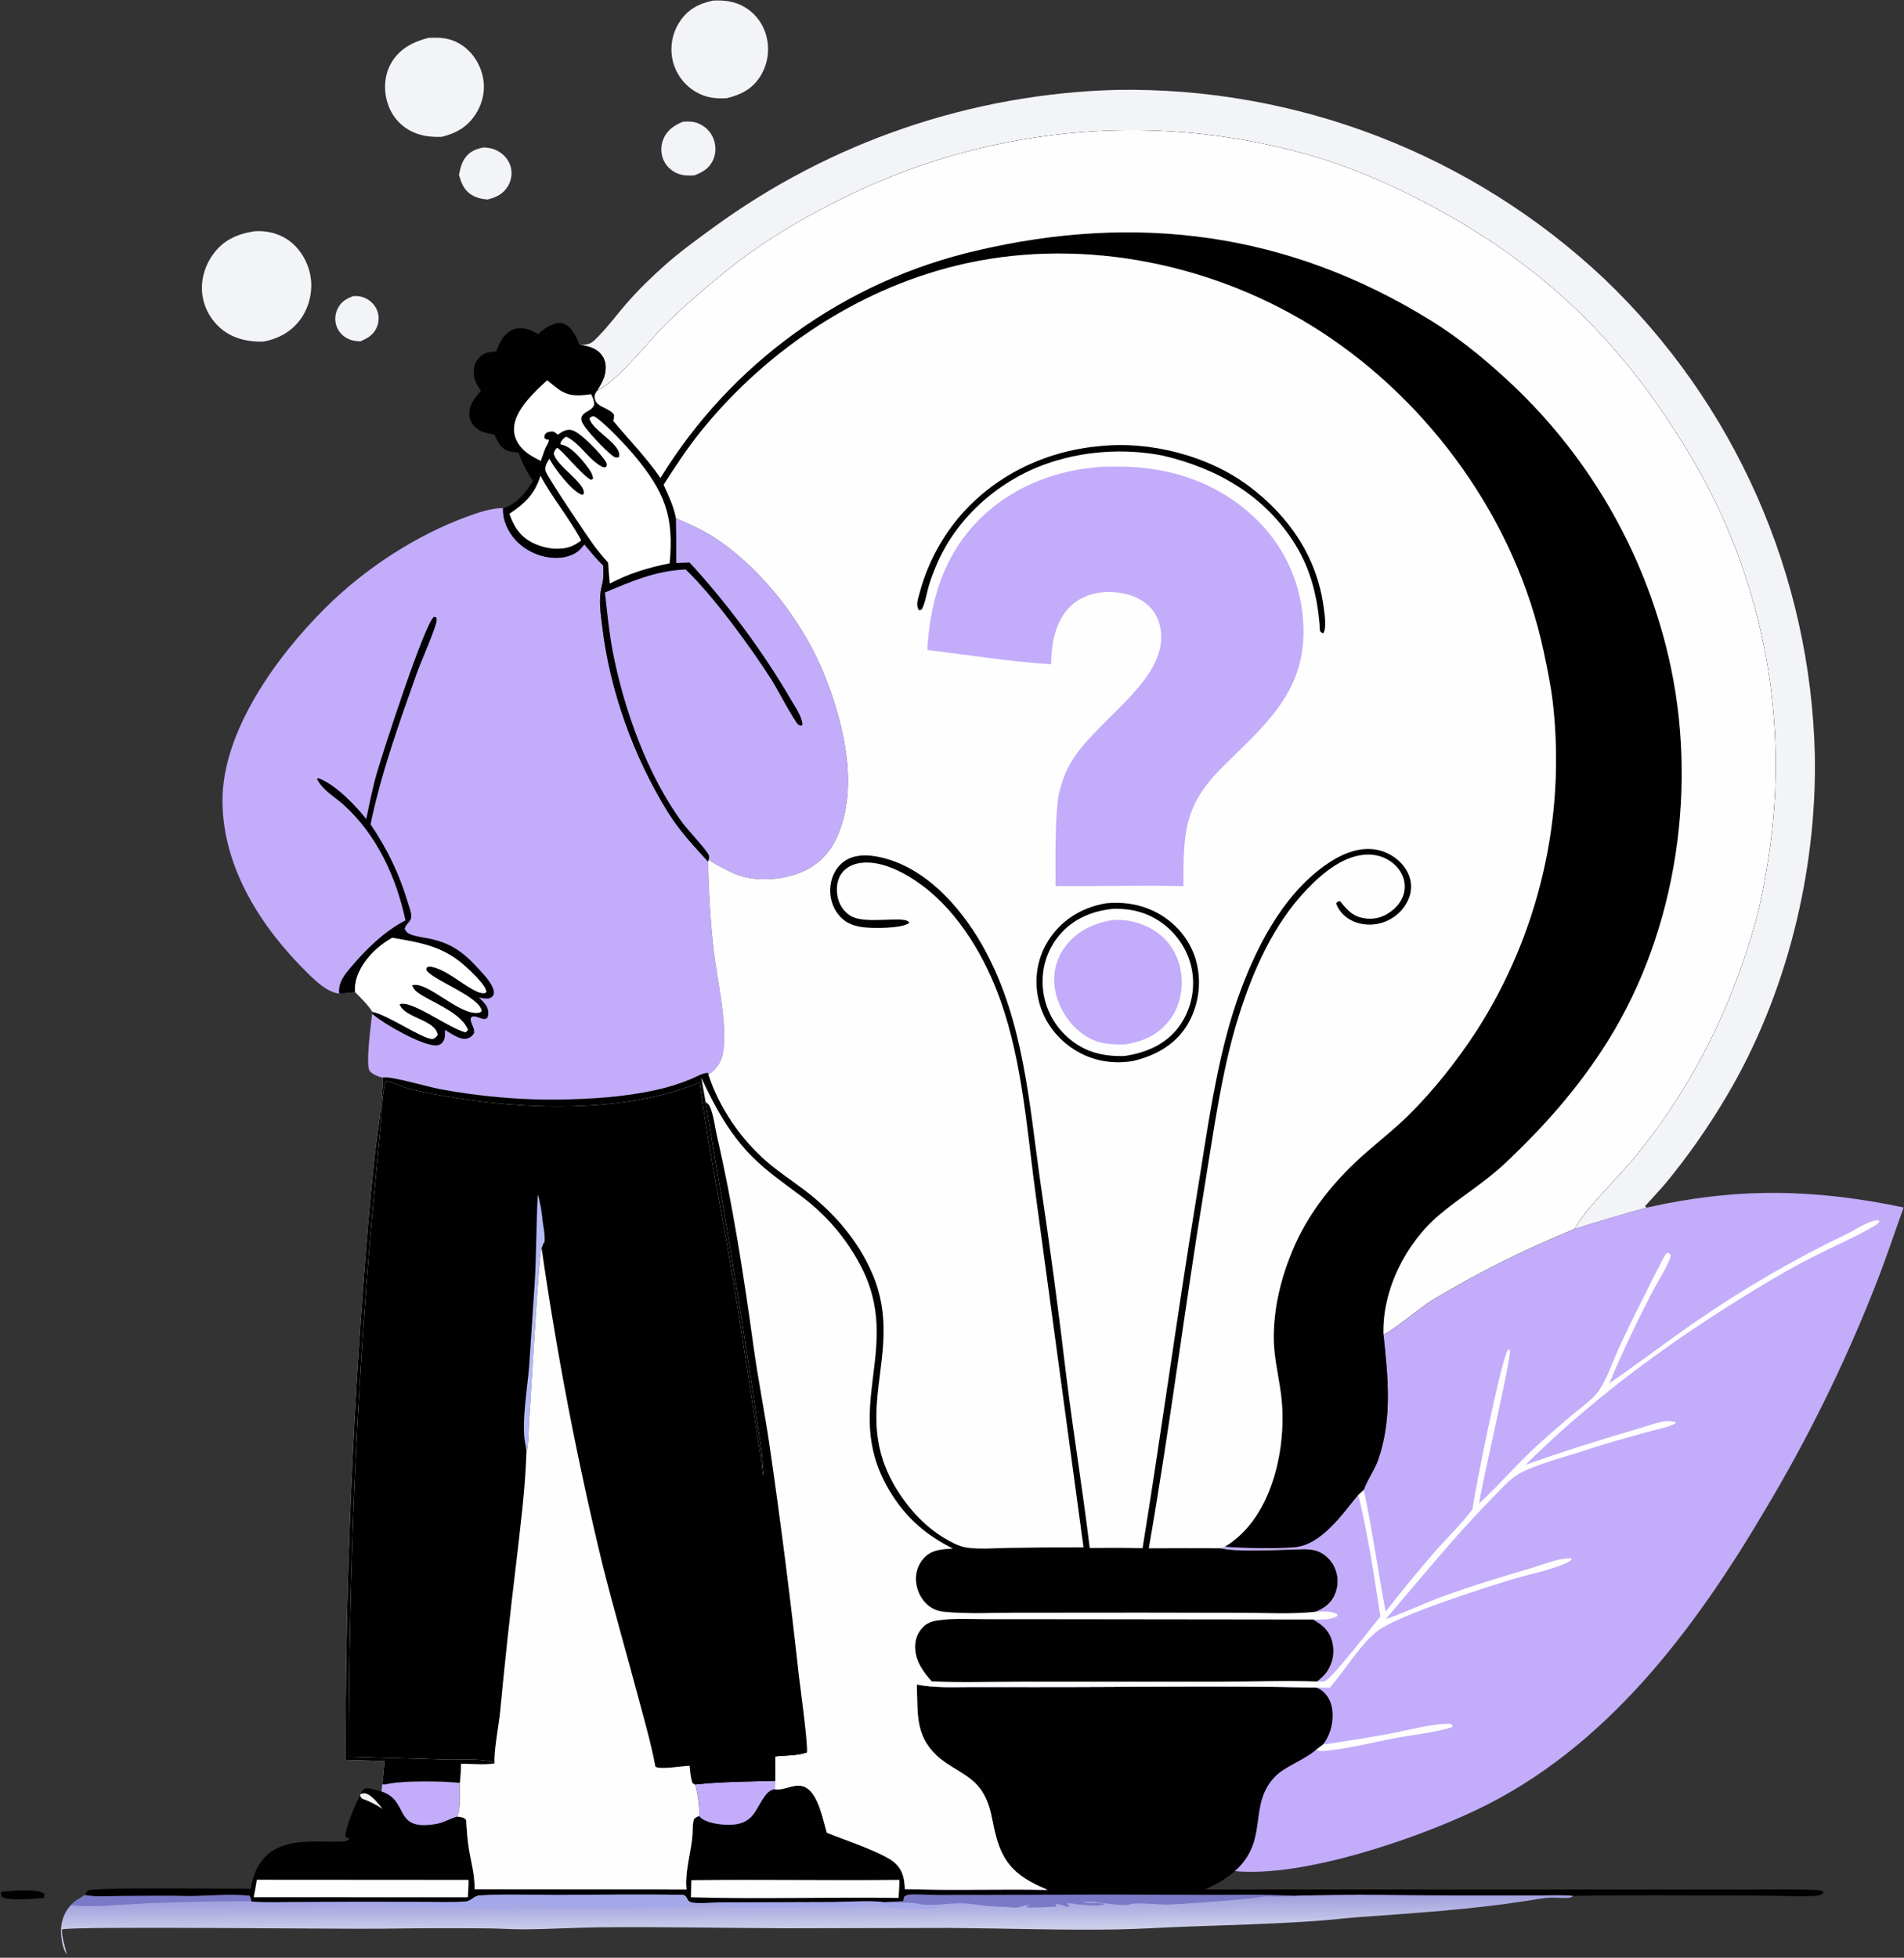
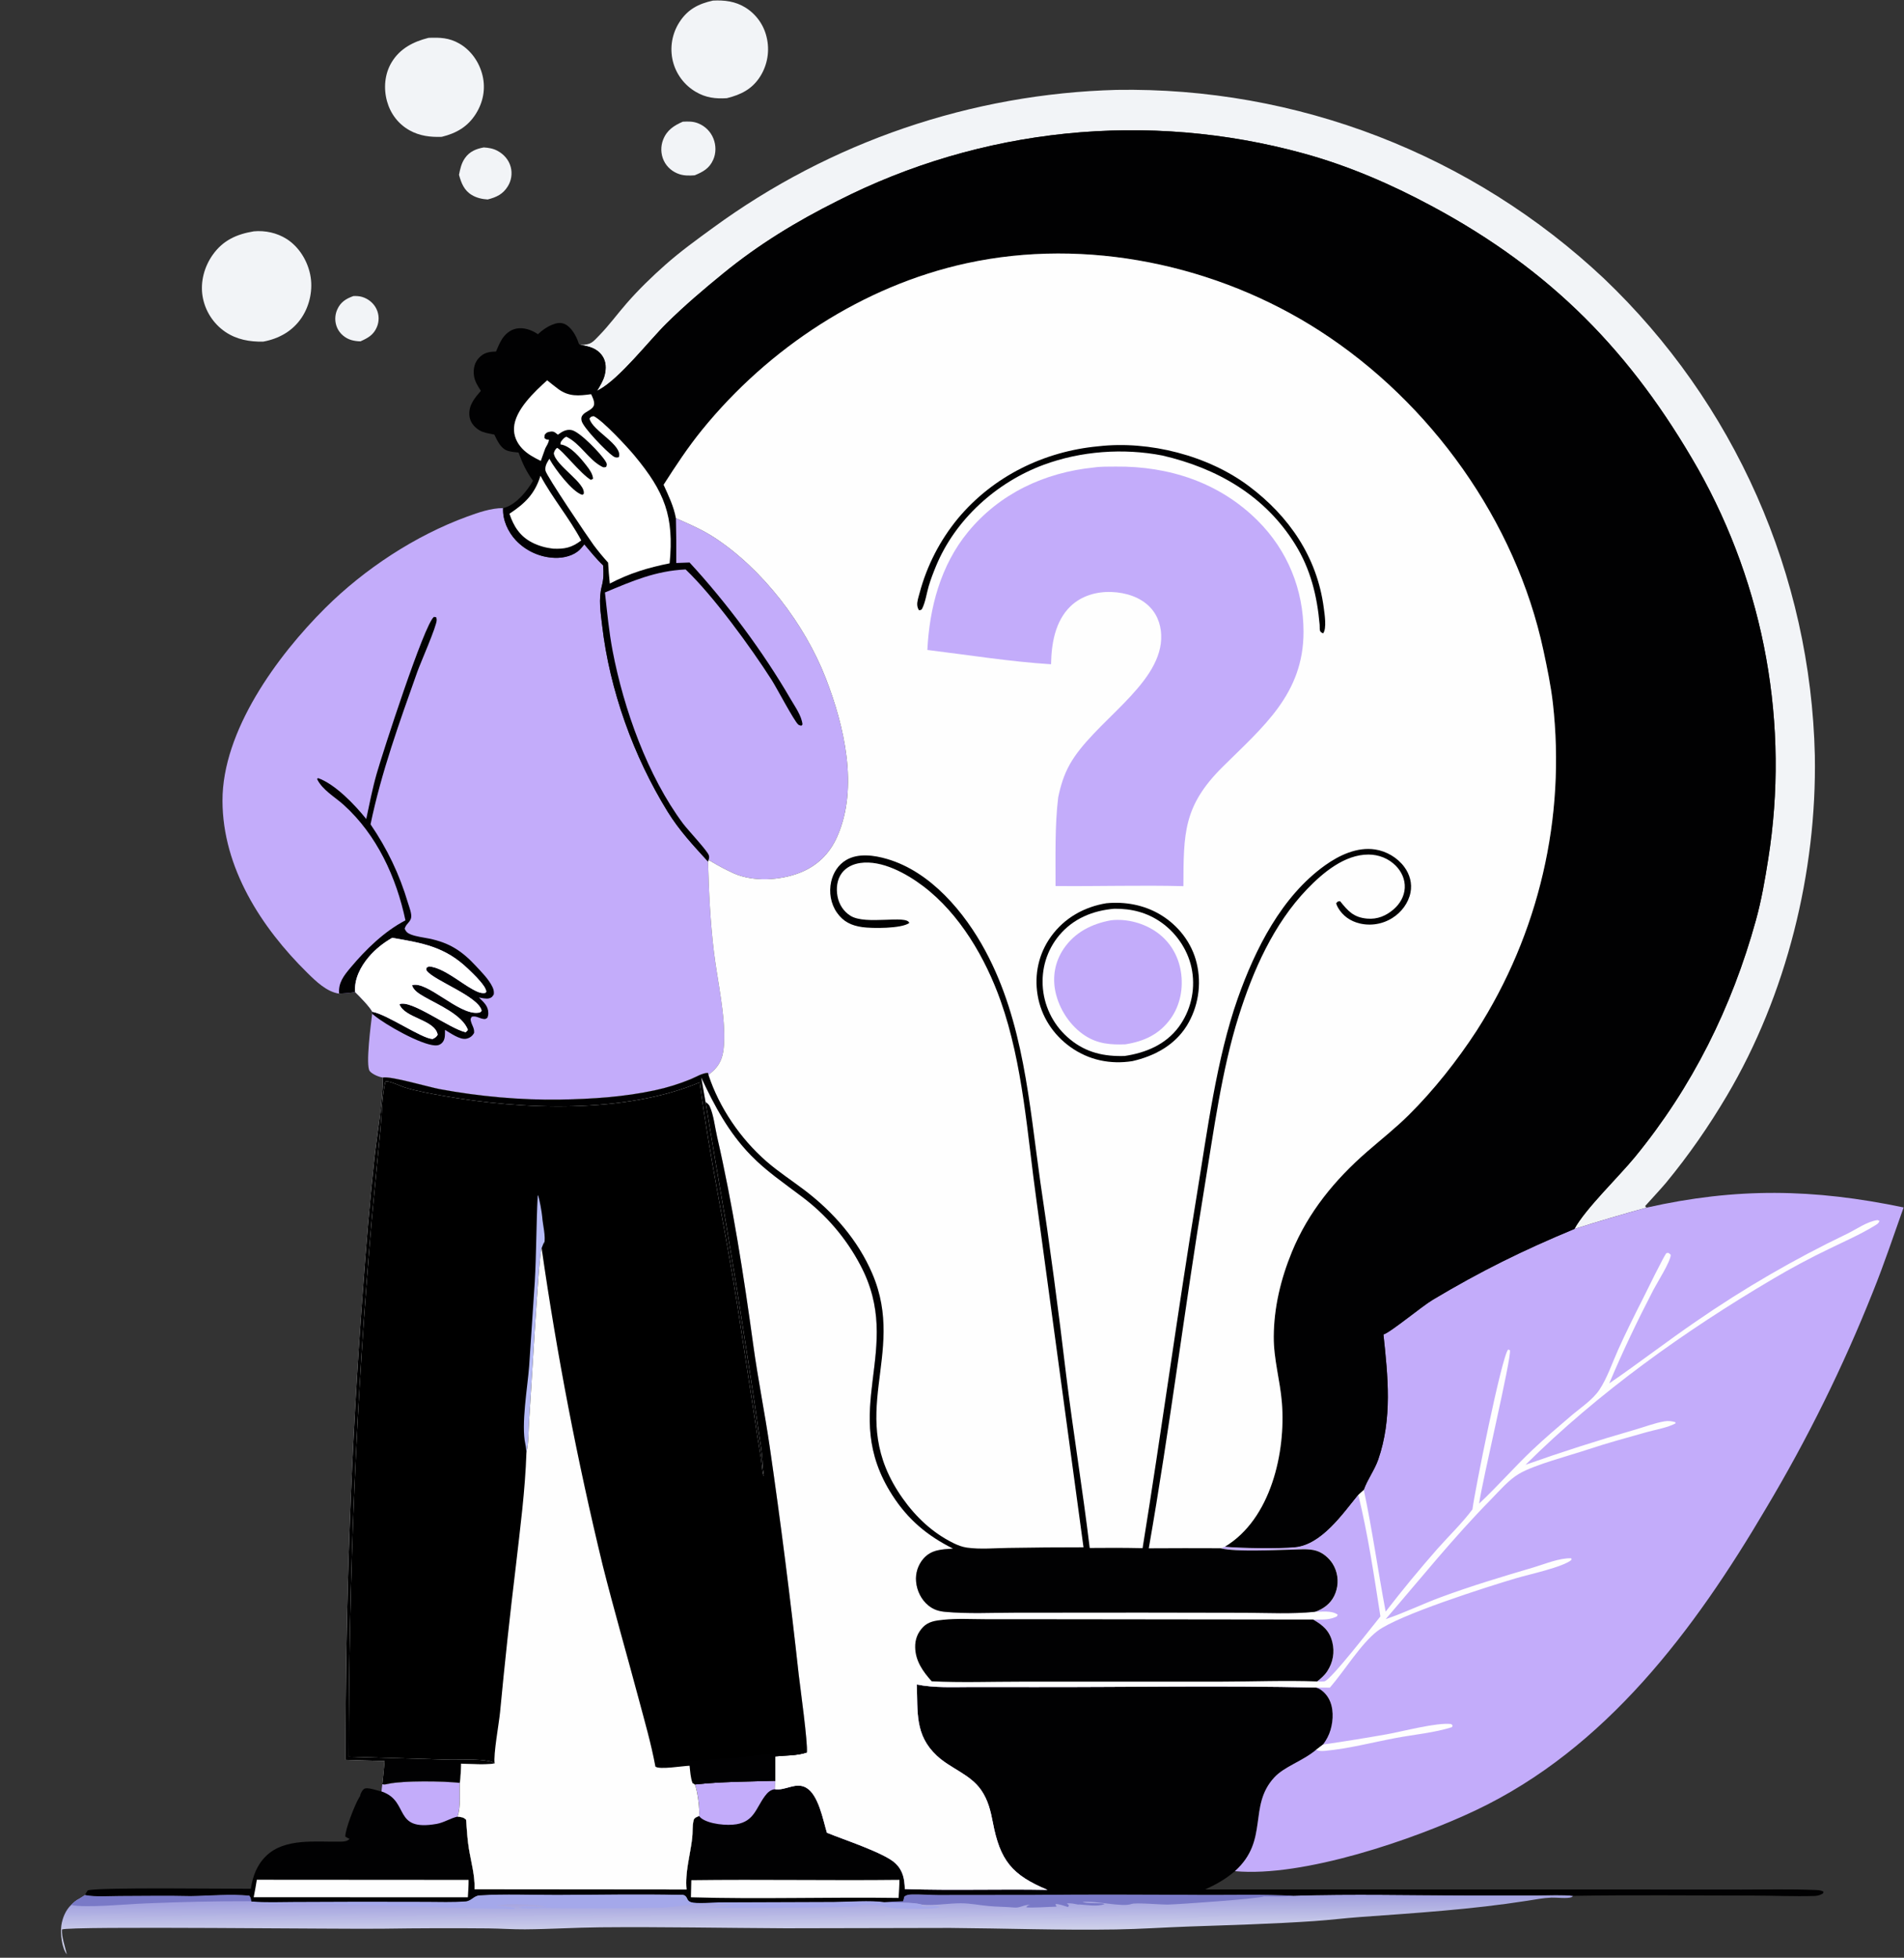
<svg xmlns="http://www.w3.org/2000/svg" width="610" height="627" viewBox="0 0 610 627" fill="none">
  <rect x="0" y="0" width="610" height="627" fill="#333333" stroke="none" />
-   <path d="M0.307 605.888C0.409 605.878 0.511 605.867 0.613 605.859C3.574 605.623 12.085 604.7 14.23 606.525L14.196 607.837C11.479 608.044 2.804 608.964 0.741 607.555C0.285 607.244 0.366 606.41 0.307 605.888Z" fill="#010102" />
  <path d="M113.228 94.816C114.153 94.781 115.108 94.83 116.002 95.091C117.966 95.666 119.727 97.089 120.604 98.943C120.713 99.169 120.809 99.4 120.894 99.636C120.978 99.872 121.049 100.112 121.107 100.356C121.165 100.6 121.211 100.846 121.243 101.094C121.275 101.343 121.293 101.593 121.299 101.844C121.304 102.095 121.296 102.345 121.275 102.595C121.254 102.844 121.22 103.092 121.171 103.338C121.124 103.585 121.063 103.828 120.99 104.067C120.916 104.306 120.83 104.542 120.731 104.772C119.685 107.252 117.84 108.284 115.479 109.323C114.49 109.307 113.436 109.171 112.487 108.884C110.562 108.301 108.852 106.85 108.032 105.008C107.93 104.778 107.84 104.542 107.763 104.302C107.685 104.062 107.621 103.819 107.569 103.572C107.517 103.325 107.478 103.076 107.452 102.825C107.426 102.574 107.414 102.323 107.414 102.071C107.415 101.818 107.428 101.567 107.455 101.316C107.482 101.066 107.522 100.817 107.575 100.57C107.628 100.323 107.694 100.08 107.772 99.841C107.851 99.601 107.941 99.366 108.044 99.136C109.117 96.735 110.839 95.668 113.228 94.816Z" fill="#F2F4F7" />
  <path d="M154.979 47.22C156.545 47.318 157.959 47.541 159.362 48.291C161.433 49.398 163.035 51.207 163.63 53.503C163.697 53.762 163.75 54.023 163.79 54.286C163.83 54.549 163.857 54.814 163.87 55.08C163.884 55.347 163.884 55.613 163.871 55.879C163.858 56.146 163.831 56.411 163.791 56.674C163.752 56.938 163.699 57.199 163.632 57.457C163.566 57.715 163.488 57.97 163.396 58.22C163.305 58.47 163.201 58.715 163.085 58.956C162.969 59.196 162.841 59.429 162.702 59.656C161.154 62.194 159.026 63.178 156.241 63.886C154.469 63.781 152.714 63.381 151.176 62.467C148.679 60.981 147.778 58.622 147.053 55.978C147.436 54.071 147.815 52.278 148.952 50.648C150.432 48.526 152.51 47.671 154.979 47.22Z" fill="#F2F4F7" />
  <path d="M218.764 38.971C220.543 38.887 222.055 38.83 223.745 39.528C224.018 39.639 224.283 39.763 224.543 39.9C224.802 40.036 225.054 40.186 225.298 40.348C225.542 40.511 225.777 40.685 226.004 40.872C226.23 41.058 226.447 41.255 226.654 41.464C226.86 41.672 227.056 41.889 227.241 42.117C227.425 42.345 227.598 42.582 227.759 42.828C227.919 43.073 228.067 43.326 228.202 43.586C228.337 43.846 228.459 44.113 228.567 44.386C229.427 46.54 229.445 49.044 228.492 51.172C227.243 53.961 225.231 55.044 222.558 56.149C220.932 56.26 219.306 56.309 217.734 55.807C215.516 55.099 213.653 53.55 212.659 51.434C212.537 51.173 212.429 50.905 212.334 50.632C212.24 50.359 212.159 50.083 212.093 49.802C212.027 49.521 211.975 49.237 211.938 48.951C211.901 48.665 211.878 48.377 211.87 48.089C211.861 47.8 211.868 47.512 211.889 47.224C211.91 46.936 211.946 46.651 211.996 46.366C212.047 46.082 212.111 45.801 212.19 45.523C212.269 45.246 212.362 44.972 212.468 44.704C213.658 41.673 215.925 40.208 218.764 38.971Z" fill="#F2F4F7" />
  <path d="M228.41 0.189C232.147 -0.005 235.6 0.418 238.853 2.44C239.063 2.571 239.27 2.708 239.474 2.85C239.677 2.991 239.878 3.138 240.074 3.289C240.27 3.44 240.463 3.597 240.652 3.757C240.84 3.918 241.025 4.084 241.206 4.253C241.387 4.423 241.563 4.597 241.735 4.776C241.908 4.954 242.075 5.137 242.239 5.323C242.402 5.51 242.56 5.7 242.714 5.895C242.868 6.089 243.017 6.288 243.162 6.489C243.306 6.691 243.446 6.896 243.579 7.104C243.714 7.313 243.843 7.525 243.967 7.739C244.091 7.954 244.209 8.172 244.323 8.393C244.436 8.613 244.543 8.837 244.646 9.062C244.748 9.288 244.845 9.516 244.936 9.747C245.027 9.978 245.113 10.21 245.193 10.445C245.272 10.68 245.346 10.916 245.415 11.155C245.483 11.393 245.545 11.633 245.601 11.875C245.666 12.14 245.724 12.406 245.776 12.674C245.827 12.942 245.872 13.211 245.91 13.481C245.948 13.751 245.979 14.022 246.003 14.294C246.028 14.566 246.046 14.838 246.056 15.11C246.067 15.383 246.071 15.656 246.069 15.928C246.066 16.201 246.056 16.474 246.039 16.746C246.023 17.018 246 17.29 245.97 17.561C245.94 17.832 245.903 18.102 245.859 18.372C245.816 18.641 245.766 18.909 245.709 19.176C245.652 19.443 245.589 19.708 245.518 19.971C245.448 20.235 245.372 20.497 245.289 20.757C245.205 21.017 245.115 21.274 245.02 21.529C244.923 21.785 244.821 22.038 244.712 22.288C244.604 22.538 244.488 22.785 244.367 23.03C244.246 23.274 244.119 23.515 243.986 23.754C243.852 23.992 243.713 24.227 243.569 24.458C241.001 28.54 237.399 30.32 232.879 31.443C229.296 31.686 226.11 31.305 222.942 29.431C222.714 29.298 222.489 29.16 222.267 29.015C222.046 28.871 221.828 28.721 221.614 28.566C221.4 28.411 221.19 28.251 220.984 28.085C220.779 27.92 220.577 27.749 220.379 27.573C220.182 27.397 219.989 27.216 219.801 27.031C219.613 26.846 219.43 26.655 219.251 26.461C219.072 26.266 218.898 26.067 218.73 25.863C218.562 25.66 218.398 25.452 218.24 25.241C218.082 25.029 217.929 24.813 217.782 24.594C217.635 24.375 217.493 24.152 217.357 23.925C217.221 23.699 217.09 23.469 216.966 23.236C216.841 23.003 216.723 22.767 216.61 22.528C216.497 22.289 216.391 22.047 216.29 21.803C216.19 21.558 216.096 21.311 216.008 21.063C215.92 20.814 215.838 20.562 215.763 20.309C215.687 20.056 215.618 19.801 215.555 19.544C215.492 19.282 215.436 19.018 215.386 18.753C215.336 18.487 215.293 18.221 215.256 17.954C215.22 17.686 215.19 17.418 215.168 17.149C215.145 16.88 215.129 16.611 215.119 16.341C215.11 16.071 215.108 15.801 215.113 15.531C215.117 15.262 215.128 14.992 215.146 14.723C215.164 14.453 215.188 14.185 215.22 13.916C215.251 13.649 215.29 13.381 215.335 13.115C215.38 12.849 215.432 12.584 215.49 12.32C215.548 12.057 215.614 11.795 215.686 11.535C215.757 11.275 215.835 11.016 215.92 10.76C216.004 10.504 216.095 10.25 216.193 9.998C216.29 9.746 216.394 9.497 216.505 9.25C216.614 9.004 216.731 8.76 216.853 8.52C216.975 8.279 217.104 8.042 217.238 7.808C217.373 7.574 217.513 7.343 217.659 7.116C220.312 2.985 223.784 1.213 228.41 0.189Z" fill="#F2F4F7" />
  <path d="M137.282 12.121C140.907 11.971 143.904 12.072 147.158 13.95C150.946 16.135 153.57 19.946 154.59 24.164C155.623 28.442 154.795 32.735 152.463 36.445C149.85 40.602 146.172 42.694 141.514 43.828C137.894 43.952 134.501 43.555 131.264 41.77C127.627 39.764 125.088 36.413 123.99 32.423C122.851 28.284 123.229 23.691 125.456 19.977C128.116 15.542 132.435 13.333 137.282 12.121Z" fill="#F2F4F7" />
  <path d="M81.305 74.09C84.931 73.748 88.749 74.572 91.831 76.536C95.766 79.043 98.436 83.38 99.377 87.908C100.341 92.539 99.294 97.734 96.674 101.678C93.779 106.038 89.376 108.482 84.312 109.416C80.008 109.496 75.862 108.766 72.228 106.322C71.987 106.158 71.75 105.989 71.517 105.813C71.284 105.637 71.057 105.456 70.834 105.269C70.61 105.082 70.392 104.889 70.178 104.691C69.965 104.492 69.757 104.289 69.554 104.08C69.35 103.871 69.152 103.657 68.96 103.438C68.767 103.22 68.581 102.996 68.4 102.768C68.219 102.539 68.044 102.307 67.874 102.07C67.705 101.833 67.542 101.591 67.385 101.346C67.227 101.1 67.077 100.851 66.932 100.598C66.788 100.345 66.65 100.089 66.519 99.828C66.387 99.569 66.263 99.306 66.144 99.039C66.026 98.773 65.915 98.504 65.81 98.232C65.706 97.96 65.608 97.686 65.518 97.408C65.427 97.132 65.344 96.852 65.267 96.571C65.191 96.29 65.122 96.008 65.059 95.723C64.997 95.438 64.942 95.152 64.895 94.865C64.149 90.212 65.455 85.406 68.165 81.59C71.477 76.927 75.875 74.993 81.305 74.09Z" fill="#F2F4F7" />
  <path d="M289.326 608.879L289.701 607.414C290.432 606.8 291.278 606.722 292.206 606.697C294.944 606.625 297.798 606.889 300.558 606.889L331.306 606.855C349.287 606.66 367.225 606.759 385.206 606.861C394.894 606.916 404.728 606.611 414.396 607.135C433.329 606.517 452.444 607.038 471.396 607.026L492.693 607.016C496.399 607.016 500.334 606.762 504.006 607.172C503.83 607.317 503.691 607.527 503.478 607.608C502.083 608.135 498.71 607.678 497.057 607.742C494.395 607.847 491.726 608.372 489.098 608.781C471.471 611.532 453.482 612.68 435.696 613.963C430.845 614.314 426.017 614.923 421.162 615.253C407.645 616.173 394.156 616.536 380.623 617.011C372.935 617.282 365.217 617.818 357.528 617.941C339.798 618.225 322.049 617.583 304.324 617.453L251.714 617.562C231.914 617.47 212.116 617.07 192.308 617.252C184.267 617.325 176.215 617.844 168.176 617.901C164.244 617.929 160.307 617.637 156.373 617.595C145.246 617.496 134.12 617.528 122.994 617.69C111.996 617.918 22.04 616.779 19.854 617.953C19.688 620.361 20.884 623.523 21.413 625.933C19.793 623.815 19.299 619.227 19.65 616.685C19.975 614.335 21.032 611.74 22.781 610.091C23.653 609.222 24.358 608.591 25.467 608.045L27.276 606.909C30.814 607.554 34.803 607.205 38.402 607.2C45.944 607.189 53.516 607.037 61.054 607.223C67.172 607.135 73.834 606.49 79.886 607.093C80.402 607.769 80.393 608.037 80.511 608.895L80.746 608.989C85.124 609.331 89.596 609.147 93.988 609.128L115.107 609.051L136.517 609.084C140.712 609.09 144.994 609.262 149.175 608.941C151.014 608.799 151.785 607.121 153.603 607.006C161.853 606.483 170.382 606.893 178.667 606.863C191.63 606.818 204.649 606.538 217.606 606.835C218.432 606.854 219.105 606.652 219.71 607.296C220.417 608.049 220.122 608.69 221.322 609.149C222.929 609.763 228.685 609.255 230.765 609.246L267.108 609.118C271.791 609.104 278.835 608.518 283.315 609.186C285.316 609.043 287.32 608.94 289.326 608.879Z" fill="url(#paint0_linear_705_18993)" />
  <path d="M27.276 606.908C30.814 607.554 34.802 607.205 38.401 607.2C45.944 607.189 53.516 607.037 61.054 607.223C67.172 607.134 73.834 606.49 79.886 607.093C80.401 607.769 80.392 608.037 80.51 608.895C69.159 608.877 57.813 609.112 46.472 609.599C40.763 609.813 27.363 611.12 22.781 610.091C23.653 609.221 24.358 608.59 25.467 608.045L27.276 606.908Z" fill="#7979C7" />
  <path d="M289.325 608.879L289.701 607.414C290.432 606.8 291.278 606.722 292.205 606.697C294.943 606.625 297.797 606.889 300.558 606.889L331.306 606.855C349.287 606.66 367.225 606.759 385.205 606.861C394.894 606.916 404.728 606.611 414.396 607.135C411.313 607.539 408.037 607.335 404.926 607.336C403.885 608.047 377.714 609.901 374.138 609.967C372.033 610.005 363.801 609.276 362.516 609.768C359.556 610.902 351.002 608.619 346.836 609.129C348.219 609.827 353.635 609.257 353.843 609.828C351.495 610.719 347.875 610.034 345.397 609.896L346.002 610.081C344.664 609.849 343.134 609.391 341.795 609.608L342.485 610.189L342.177 610.746C340.801 610.32 339.455 609.831 338.011 609.721L338.427 609.864L338.097 609.901L338.523 610.622C336.973 610.639 329.487 611.153 328.758 610.795C329.217 610.279 329.409 610.237 330.04 610.014C329.052 610.029 328.373 610.214 327.43 610.523C326.384 610.867 325.801 610.994 324.729 610.901C322.101 610.673 319.462 610.681 316.839 610.444C313.86 610.175 310.812 609.545 307.823 609.545C303.641 609.546 299.46 610.384 295.278 609.965C291.972 609.056 286.904 609.552 283.314 609.187C285.316 609.043 287.32 608.94 289.325 608.879Z" fill="#7979C7" />
  <path d="M80.746 608.99C85.124 609.331 89.597 609.147 93.988 609.129L115.108 609.051L136.517 609.084C140.712 609.09 144.994 609.263 149.175 608.941C151.014 608.799 151.785 607.122 153.603 607.006C161.853 606.483 170.382 606.893 178.667 606.864C191.63 606.818 204.649 606.538 217.606 606.835C218.432 606.854 219.105 606.652 219.71 607.296C220.417 608.049 220.123 608.69 221.323 609.149C222.929 609.763 228.686 609.256 230.765 609.247L267.109 609.118C271.792 609.104 278.835 608.519 283.315 609.186C286.904 609.552 291.973 609.055 295.278 609.964L295.141 610.442C297.027 610.995 299.373 610.048 301.104 610.766C299.809 611.576 288.124 611.343 286.068 611.094C284.277 610.877 282.541 610.278 280.728 610.122C278.115 609.898 275.367 610.052 272.739 610.071C273.901 610.149 275.061 610.255 276.218 610.389C274.492 610.925 229.778 611.274 227.038 610.841C229.877 610.732 232.649 610.577 235.462 610.167C231.093 609.894 226.292 609.553 221.936 609.923C218.638 610.202 215.39 610.872 212.072 610.964C199.695 611.241 187.317 611.279 174.939 611.08C172.171 611.019 168.776 611.599 166.134 610.897C168.9 609.94 172.354 611.26 175.076 610.469L174.107 610.48L174.208 610.499C173.43 609.972 163.201 609.658 161.831 609.905C160.967 610.061 160.126 610.1 159.249 610.138L159.121 610.283C161.019 610.589 163.41 610.588 165.194 611.103C165.031 611.181 164.881 611.296 164.704 611.336C163.757 611.548 162.141 611.278 161.144 611.279C155.565 611.286 150.172 611.16 144.6 610.94L98.524 609.512C95.18 609.406 82.493 610.363 80.746 608.99Z" fill="#A4A8EA" />
  <path d="M185.904 110.457C189.395 110.389 189.719 109.775 192.181 107.222C195.228 104.063 197.868 100.459 200.757 97.147C204.562 92.786 208.801 88.665 213.135 84.83C218.031 80.497 223.228 76.741 228.509 72.899C229.674 72.047 230.847 71.206 232.029 70.377C233.21 69.547 234.399 68.729 235.596 67.921C236.793 67.114 237.997 66.318 239.209 65.533C240.421 64.748 241.64 63.975 242.866 63.214C244.093 62.452 245.326 61.702 246.566 60.964C247.807 60.226 249.055 59.499 250.309 58.784C251.563 58.07 252.824 57.367 254.092 56.676C255.36 55.985 256.634 55.306 257.914 54.639C259.194 53.972 260.481 53.318 261.774 52.675C263.066 52.033 264.365 51.402 265.67 50.785C266.974 50.166 268.285 49.56 269.601 48.967C270.917 48.374 272.239 47.793 273.566 47.225C274.893 46.657 276.226 46.101 277.564 45.558C278.901 45.014 280.244 44.484 281.591 43.966C282.939 43.448 284.292 42.943 285.649 42.451C287.006 41.959 288.367 41.479 289.734 41.012C291.1 40.546 292.471 40.093 293.845 39.652C295.22 39.211 296.599 38.783 297.982 38.369C299.365 37.954 300.752 37.552 302.142 37.164C303.533 36.775 304.927 36.4 306.324 36.038C307.722 35.676 309.123 35.327 310.527 34.992C311.931 34.656 313.339 34.333 314.749 34.024C316.159 33.715 317.572 33.419 318.988 33.136C320.404 32.854 321.823 32.585 323.244 32.33C324.665 32.074 326.088 31.831 327.513 31.602C328.939 31.374 330.366 31.159 331.796 30.957C333.226 30.755 334.657 30.566 336.09 30.392C337.523 30.217 338.958 30.055 340.395 29.907C341.831 29.76 343.268 29.626 344.707 29.505C346.146 29.384 347.586 29.278 349.026 29.184C350.467 29.091 351.909 29.011 353.351 28.945C354.793 28.879 356.236 28.826 357.679 28.787C359.467 28.757 361.256 28.749 363.044 28.761C364.832 28.774 366.62 28.809 368.408 28.866C370.195 28.921 371.982 28.999 373.767 29.098C375.553 29.197 377.337 29.318 379.12 29.46C380.902 29.603 382.683 29.766 384.462 29.951C386.24 30.136 388.017 30.343 389.791 30.572C391.564 30.799 393.335 31.049 395.102 31.319C396.87 31.59 398.635 31.882 400.395 32.195C402.156 32.508 403.912 32.843 405.665 33.198C407.417 33.554 409.165 33.931 410.909 34.328C412.652 34.726 414.391 35.145 416.125 35.584C417.858 36.024 419.586 36.485 421.308 36.966C423.031 37.447 424.747 37.949 426.456 38.472C428.167 38.994 429.871 39.538 431.568 40.101C433.265 40.665 434.954 41.249 436.638 41.853C438.321 42.458 439.996 43.083 441.664 43.728C443.332 44.373 444.992 45.038 446.644 45.723C448.296 46.408 449.939 47.113 451.573 47.837C453.208 48.562 454.834 49.306 456.451 50.07C458.068 50.834 459.675 51.617 461.273 52.419C462.871 53.222 464.459 54.043 466.037 54.884C467.615 55.725 469.183 56.585 470.74 57.464C472.298 58.342 473.844 59.24 475.38 60.156C476.916 61.071 478.44 62.005 479.953 62.958C481.467 63.911 482.968 64.881 484.458 65.871C485.948 66.859 487.425 67.866 488.891 68.891C490.356 69.915 491.809 70.957 493.249 72.017C494.69 73.076 496.117 74.153 497.531 75.246C498.946 76.341 500.347 77.451 501.734 78.579C503.121 79.707 504.495 80.852 505.855 82.012C507.215 83.173 508.561 84.35 509.892 85.544C511.224 86.737 512.54 87.946 513.843 89.171C515.136 90.403 516.415 91.65 517.677 92.914C518.94 94.177 520.187 95.455 521.418 96.749C522.65 98.043 523.865 99.351 525.064 100.675C526.264 101.998 527.446 103.336 528.612 104.689C529.779 106.042 530.928 107.409 532.061 108.79C533.193 110.17 534.309 111.565 535.407 112.974C536.505 114.382 537.586 115.803 538.65 117.238C539.713 118.673 540.758 120.121 541.786 121.581C542.814 123.042 543.824 124.515 544.816 126C545.807 127.485 546.78 128.982 547.735 130.492C548.69 132.001 549.626 133.522 550.543 135.054C551.461 136.587 552.359 138.13 553.239 139.684C554.118 141.238 554.978 142.803 555.819 144.379C556.66 145.954 557.482 147.539 558.284 149.135C559.086 150.731 559.868 152.336 560.631 153.951C561.393 155.565 562.136 157.189 562.858 158.823C563.581 160.456 564.283 162.097 564.966 163.748C565.648 165.398 566.31 167.057 566.951 168.723C567.593 170.39 568.214 172.064 568.814 173.746C569.414 175.428 569.994 177.117 570.552 178.813C571.111 180.509 571.649 182.212 572.166 183.921C572.683 185.631 573.179 187.346 573.653 189.067C574.128 190.789 574.582 192.516 575.014 194.249C575.446 195.981 575.857 197.718 576.247 199.461C576.636 201.204 577.004 202.952 577.351 204.703C577.697 206.455 578.022 208.211 578.326 209.97C578.629 211.73 578.911 213.494 579.171 215.26C579.431 217.027 579.67 218.796 579.886 220.569C580.102 222.341 580.297 224.116 580.47 225.894C580.643 227.671 580.794 229.45 580.923 231.231C581.052 233.012 581.16 234.794 581.245 236.578C581.331 238.362 581.394 240.146 581.435 241.931C582.095 279.344 572.328 318.683 553.265 350.906C547.433 360.764 541.048 369.954 533.762 378.803C532.352 380.517 527.079 386.2 527.085 386.239C527.116 386.437 527.327 386.557 527.459 386.707C527.48 386.731 527.512 386.741 527.539 386.759C519.784 388.888 512.072 391.166 504.406 393.595C507.866 387.198 518.629 376.856 523.757 370.606C542.159 348.176 554.828 322.669 562.55 294.731C564.338 288.262 565.469 281.705 566.505 275.081C566.716 273.752 566.913 272.42 567.096 271.086C567.28 269.752 567.448 268.416 567.603 267.08C567.758 265.742 567.899 264.403 568.026 263.063C568.153 261.722 568.266 260.381 568.365 259.038C568.464 257.695 568.549 256.352 568.62 255.007C568.69 253.663 568.747 252.318 568.79 250.972C568.832 249.626 568.861 248.28 568.875 246.934C568.889 245.588 568.889 244.242 568.875 242.896C568.862 241.549 568.834 240.203 568.792 238.858C568.749 237.512 568.693 236.167 568.623 234.822C568.553 233.478 568.468 232.134 568.37 230.791C568.271 229.449 568.159 228.107 568.033 226.767C567.906 225.426 567.765 224.087 567.611 222.75C567.456 221.412 567.287 220.077 567.105 218.743C566.922 217.41 566.726 216.078 566.516 214.748C566.305 213.418 566.08 212.09 565.842 210.766C565.604 209.44 565.352 208.118 565.086 206.798C564.82 205.479 564.54 204.162 564.246 202.847C563.952 201.533 563.645 200.223 563.324 198.916C563.003 197.608 562.668 196.304 562.32 195.004C561.971 193.703 561.609 192.406 561.234 191.113C560.858 189.821 560.469 188.532 560.066 187.247C559.664 185.962 559.248 184.681 558.818 183.406C558.389 182.13 557.946 180.858 557.49 179.591C557.034 178.325 556.564 177.063 556.082 175.806C555.6 174.549 555.104 173.297 554.595 172.05C554.086 170.804 553.565 169.563 553.03 168.327C552.495 167.091 551.947 165.861 551.387 164.637C550.827 163.412 550.253 162.194 549.667 160.982C549.081 159.77 548.482 158.564 547.871 157.364C547.26 156.165 546.636 154.972 546 153.785C545.363 152.599 544.715 151.419 544.053 150.246C522.671 112.74 497.007 86.582 458.858 66.083C445.66 58.991 432.006 53.077 417.522 49.105C415.981 48.682 414.435 48.277 412.884 47.89C411.333 47.503 409.778 47.134 408.219 46.783C406.659 46.432 405.096 46.099 403.529 45.784C401.962 45.469 400.392 45.172 398.817 44.893C397.244 44.614 395.667 44.354 394.087 44.111C392.507 43.869 390.924 43.645 389.339 43.439C387.754 43.233 386.167 43.045 384.577 42.877C382.988 42.707 381.397 42.556 379.804 42.424C378.211 42.291 376.617 42.178 375.022 42.082C373.426 41.986 371.829 41.909 370.232 41.85C368.634 41.791 367.037 41.751 365.438 41.729C363.84 41.707 362.242 41.704 360.644 41.719C359.045 41.734 357.447 41.767 355.85 41.82C354.252 41.871 352.655 41.942 351.059 42.031C349.464 42.119 347.869 42.226 346.275 42.352C344.682 42.478 343.09 42.622 341.5 42.784C339.91 42.946 338.322 43.127 336.735 43.327C335.15 43.525 333.566 43.743 331.985 43.978C330.404 44.214 328.826 44.468 327.251 44.739C325.676 45.011 324.105 45.302 322.537 45.61C320.968 45.919 319.403 46.245 317.842 46.59C316.282 46.934 314.725 47.296 313.172 47.676C311.62 48.057 310.072 48.455 308.529 48.872C306.985 49.288 305.447 49.722 303.914 50.173C302.381 50.625 300.853 51.094 299.331 51.581C297.808 52.068 296.292 52.573 294.781 53.094C293.27 53.616 291.766 54.156 290.267 54.712C288.769 55.269 287.278 55.843 285.793 56.434C284.308 57.025 282.83 57.633 281.359 58.259C279.888 58.884 278.424 59.526 276.968 60.185C275.512 60.844 274.064 61.52 272.623 62.212C271.183 62.905 269.751 63.614 268.327 64.34C255.148 70.933 243.153 78.221 231.711 87.561C225.469 92.656 219.367 97.83 213.628 103.491C207.825 109.216 198.604 121.209 191.862 124.866C191.671 124.969 191.478 125.066 191.286 125.167C192.227 123.56 193.295 121.916 193.736 120.088C194.238 118 194.221 115.817 192.968 113.986C191.272 111.509 188.665 110.902 185.904 110.457Z" fill="#F2F4F7" />
  <path d="M293.709 539.489C299.44 540.612 305.333 540.302 311.148 540.293L331.304 540.307C361.387 540.358 391.512 539.784 421.589 540.463C423.236 540.876 424.736 542.36 425.588 543.805C427.341 546.777 427.219 550.789 426.286 554.003C425.784 555.733 424.949 557.274 423.882 558.715L421.677 560.387C417.283 564.08 411.512 565.704 408.234 569.275C399.758 578.507 406.7 589.322 395.644 599.266C392.648 601.827 389.709 603.491 386.128 605.12L516.285 605.137L557.927 605.161C565.705 605.167 573.538 604.966 581.306 605.286C582.343 605.329 583.286 605.316 584.214 605.842C584.009 606.518 584.203 606.312 583.583 606.65C582.815 607.069 582.009 607.197 581.141 607.222C574.762 607.406 568.258 607.096 561.866 607.093C542.591 607.084 523.277 606.858 504.006 607.172C500.334 606.762 496.398 607.016 492.693 607.016L471.396 607.026C452.443 607.037 433.329 606.517 414.396 607.135C404.728 606.611 394.894 606.915 385.205 606.861C367.225 606.759 349.287 606.66 331.306 606.855L300.558 606.889C297.798 606.889 294.943 606.625 292.205 606.697C291.278 606.722 290.432 606.8 289.701 607.414L289.325 608.879C287.319 608.94 285.316 609.042 283.314 609.186C278.834 608.519 271.791 609.104 267.108 609.118L230.764 609.247C228.685 609.255 222.929 609.763 221.322 609.149C220.122 608.69 220.416 608.049 219.71 607.296C219.105 606.652 218.432 606.854 217.605 606.835C204.648 606.538 191.63 606.818 178.666 606.864C170.382 606.893 161.853 606.483 153.603 607.006C151.784 607.122 151.013 608.799 149.174 608.941C144.994 609.263 140.711 609.09 136.516 609.084L115.107 609.051L93.987 609.129C89.596 609.147 85.123 609.331 80.745 608.99L80.51 608.895C80.392 608.038 80.401 607.769 79.886 607.093C73.834 606.49 67.172 607.135 61.054 607.223C53.516 607.037 45.944 607.189 38.401 607.2C34.802 607.205 30.814 607.554 27.275 606.909C27.484 606.324 27.745 605.922 28.114 605.425C31.215 604.366 73.466 604.963 80.355 604.912C80.978 600.896 82.275 597.315 85.249 594.411C91.275 588.525 101.367 589.988 109.095 589.815C110.157 589.791 111.213 589.757 111.991 588.942C111.523 588.717 111.077 588.486 110.633 588.216C110.572 585.843 113.729 577.891 115.026 575.755C115.141 575.567 115.262 575.383 115.38 575.197L115.501 574.579C115.816 573.97 116.04 573.381 116.6 572.958C117.623 572.184 120.988 573.538 122.228 573.75C122.25 572.967 122.381 572.193 122.484 571.418C123.234 571.604 123.674 571.455 124.413 571.297C129.458 570.216 142.038 570.404 147.323 570.996C147.2 574.314 147.703 578.697 146.575 581.805C147.778 581.962 148.458 581.938 149.333 582.805C149.547 585.872 149.722 588.984 150.215 592.021C150.904 596.257 152.213 600.782 152.035 605.07L219.952 605.133C219.429 599.693 221.109 594.175 221.754 588.777C221.972 586.952 221.777 584.612 222.246 582.888C222.46 582.098 223.299 581.926 223.965 581.603C224.253 579.609 223.45 573.353 222.609 571.505C231.064 570.585 239.876 570.581 248.388 570.334L248.251 573.021C251.662 573.561 254.898 570.627 258.268 572.529C262.254 574.78 263.69 582.898 264.926 586.965C270.057 589.089 283.41 593.423 286.872 596.75C289.329 599.111 289.795 601.751 289.891 604.996C305.095 605.501 320.382 604.967 335.605 605.259C324.213 600.529 320.409 595.862 318.092 583.718C317.379 579.983 316.551 576.498 314.348 573.316C310.815 568.21 304.567 566.439 300.143 562.305C293.02 555.646 294.07 548.34 293.709 539.489Z" fill="#010102" />
-   <path d="M115.502 574.579C116.571 574.268 116.881 574.152 117.883 574.669C119.74 575.628 121.26 577.787 122.612 579.337C120.411 577.945 118.376 576.883 115.922 575.994L115.381 575.196L115.502 574.579Z" fill="#F3F3F1" />
  <path d="M248.389 570.334L248.252 573.021C246.814 573.217 245.925 574.058 245.075 575.202C242.172 579.109 241.623 583.265 235.991 584.239C232.942 584.766 227.233 584.239 224.704 582.346C224.422 582.134 224.183 581.879 223.966 581.603C224.254 579.609 223.451 573.353 222.61 571.505C231.064 570.585 239.876 570.581 248.389 570.334Z" fill="#C3ACFA" />
  <path d="M122.484 571.418C123.234 571.603 123.674 571.455 124.413 571.297C129.458 570.216 142.038 570.404 147.323 570.995C147.201 574.314 147.703 578.697 146.575 581.805C144.248 582.319 142.292 583.709 139.872 584.134C125.834 586.601 131.271 577.005 122.534 573.856L122.229 573.75C122.25 572.967 122.381 572.193 122.484 571.418Z" fill="#C3ACFA" />
  <path d="M221.482 602.152C243.698 601.865 265.925 602.299 288.143 602.05C288.164 603.978 287.994 605.923 287.89 607.848C265.726 607.52 243.5 608.29 221.352 607.641L221.482 602.152Z" fill="#FEFEFE" />
  <path d="M82.281 602.018L150.13 602.063C150.143 603.928 150.006 605.785 149.892 607.646L81.276 607.623C81.672 605.767 81.96 603.887 82.281 602.018Z" fill="#FEFEFE" />
  <path d="M108.649 318.241C104.622 317.619 101.253 314.314 98.458 311.564C83.667 297.013 71.341 277.872 71.279 256.496C71.215 234.09 88.77 210.08 104.183 194.741C116.744 182.24 133.044 171.513 149.712 165.432C153.286 164.128 157.342 162.717 161.187 162.725C160.992 166.51 162.72 170.294 165.268 173.035C165.471 173.249 165.678 173.458 165.891 173.661C166.104 173.865 166.321 174.063 166.544 174.256C166.766 174.449 166.994 174.636 167.225 174.818C167.457 175 167.693 175.176 167.933 175.346C168.173 175.517 168.418 175.681 168.666 175.839C168.915 175.997 169.167 176.15 169.422 176.296C169.678 176.441 169.937 176.581 170.199 176.714C170.463 176.848 170.728 176.974 170.997 177.094C171.266 177.215 171.538 177.328 171.812 177.435C172.086 177.542 172.363 177.642 172.642 177.736C172.922 177.829 173.203 177.916 173.486 177.996C173.77 178.075 174.056 178.148 174.343 178.214C174.63 178.279 174.918 178.338 175.208 178.389C175.498 178.441 175.789 178.486 176.081 178.523C176.373 178.56 176.666 178.59 176.96 178.613C177.253 178.636 177.548 178.652 177.842 178.66C180.614 178.733 183.865 177.97 185.861 175.919C186.342 175.424 186.772 174.876 187.198 174.335C189.144 176.604 191.034 179.014 193.223 181.053C193.415 183.543 193.415 185.313 192.796 187.743C191.721 191.963 192.421 196.068 192.914 200.322C195.303 220.948 202.974 242.274 213.88 259.922C217.638 266.002 222.072 270.713 226.839 275.945C227.095 285.617 227.567 295.458 228.745 305.064C229.875 314.286 232.524 325.435 231.941 334.592C231.746 337.643 231.174 340.175 229.006 342.466C228.389 343.118 227.641 343.657 226.99 344.279L226.842 343.643C225.303 343.487 222.767 345.025 221.309 345.616C217.559 347.155 213.701 348.348 209.736 349.196C199.841 351.322 189.719 351.97 179.618 352.15C166.926 352.375 153.387 351.136 140.898 348.811C137.346 348.15 125.262 344.583 122.658 345.097C121.414 344.956 119.243 344.032 118.455 343.031C117.047 341.242 118.899 327.563 119.227 324.68L119.29 324.04C118.383 322.352 115.224 319.117 113.778 317.723C112.059 318.027 110.388 318.154 108.649 318.241Z" fill="#C3ACFA" />
  <path d="M117.336 262.298C118.379 257.428 119.307 252.599 120.674 247.804C122.455 241.551 135.968 199.724 139.023 197.572L139.715 197.66C139.855 198.045 139.894 198.07 139.904 198.548C139.945 200.486 134.739 212.228 133.696 215.17C128.011 231.202 122.171 247.32 118.714 264.005C124.107 271.921 127.967 279.983 130.706 289.186C131.091 290.48 132.061 292.796 131.667 294.14C131.445 294.9 130.848 295.477 130.362 296.074C130.011 296.506 129.819 296.878 129.639 297.402C130.05 298.38 130.569 298.873 131.578 299.265C133.394 299.972 135.514 300.199 137.429 300.588C143.918 301.91 147.932 304.492 152.426 309.329C154.287 311.331 156.626 313.653 157.799 316.146C158.177 316.952 158.282 317.559 158.204 318.457C157.728 319.207 157.576 319.501 156.651 319.748C155.807 319.975 154.317 319.614 153.451 319.478C154.998 321.036 156.432 322.138 156.444 324.5C156.447 325.02 156.336 325.453 156.164 325.938C155.56 326.362 155.504 326.437 154.739 326.309C153.479 326.098 152.414 325.224 151.12 325.641C150.742 326.313 150.682 326.357 150.89 327.136C151.251 328.488 152.034 329.343 151.888 330.816C151.343 331.813 150.481 332.472 149.336 332.675C147.276 333.042 144.319 330.854 142.568 329.838C142.537 331.37 142.727 333.001 141.49 334.124C140.88 334.679 140.196 334.854 139.379 334.812C134.745 334.573 123.506 328.201 119.841 325.16C119.64 324.994 119.433 324.839 119.228 324.68L119.29 324.04C124.13 324.921 135.067 332.628 138.612 332.754C139.486 332.297 139.706 332.217 140.222 331.393C139.359 326.507 129.555 326.107 127.976 321.605C131.805 320.052 144.07 329.508 149.214 330.598L149.904 329.863C148.228 325.036 140.093 321.651 136.022 319.287C134.523 318.416 132.487 317.303 132.014 315.535C136.776 313.98 146.856 324.981 153.035 324.354C153.752 324.282 153.834 324.295 154.315 323.733C153.442 319.175 139.141 314.094 136.75 310.94C136.432 310.52 136.606 310.338 136.701 309.87L137.45 309.51C142.058 309.932 147.413 314.666 151.459 316.869C152.639 317.511 154.249 318.367 155.621 317.957L155.815 317.471C155.622 316.883 155.422 316.389 155.071 315.872C153.68 313.827 151.745 312.009 149.97 310.302C142.546 303.168 135.423 302.041 125.644 300.353C122.793 302.001 120.278 303.975 118.137 306.493C115.525 309.566 113.416 313.593 113.779 317.723C112.06 318.027 110.388 318.153 108.649 318.241C108.334 314.747 110.155 312.475 112.299 309.912C117.127 304.145 123.159 298.241 129.895 294.766C127.001 280.999 120.722 267.359 110.124 257.786C107.267 255.205 103.31 253.042 101.582 249.494L101.891 249.193C107.418 251.145 113.724 257.794 117.336 262.298Z" fill="#010102" />
  <path d="M125.645 300.353C135.423 302.041 142.545 303.168 149.97 310.302C151.745 312.009 153.68 313.827 155.071 315.873C155.422 316.389 155.622 316.883 155.815 317.471L155.621 317.957C154.249 318.367 152.639 317.512 151.459 316.869C147.414 314.666 142.058 309.932 137.45 309.51L136.701 309.87C136.606 310.338 136.433 310.52 136.751 310.94C139.141 314.094 153.443 319.175 154.315 323.733C153.834 324.295 153.753 324.282 153.035 324.354C146.856 324.981 136.776 313.98 132.014 315.535C132.488 317.303 134.523 318.416 136.022 319.287C140.094 321.651 148.228 325.036 149.904 329.863L149.214 330.598C144.07 329.508 131.806 320.052 127.976 321.605C129.555 326.107 139.359 326.507 140.222 331.393C139.706 332.217 139.487 332.297 138.612 332.754C135.067 332.628 124.131 324.922 119.29 324.04C118.384 322.352 115.225 319.117 113.779 317.723C113.416 313.593 115.524 309.566 118.137 306.493C120.278 303.975 122.794 302.001 125.645 300.353Z" fill="white" />
  <path d="M226.033 352.921L224.656 345.078C228.975 354.282 233.384 362.603 240.538 369.98C245.445 375.04 251.252 378.962 256.842 383.201C257.814 383.926 258.765 384.677 259.695 385.454C260.625 386.23 261.533 387.033 262.419 387.86C263.304 388.688 264.166 389.539 265.004 390.414C265.843 391.29 266.656 392.188 267.445 393.108C268.234 394.029 268.996 394.971 269.732 395.933C270.469 396.896 271.177 397.878 271.859 398.881C272.54 399.883 273.194 400.903 273.819 401.941C274.444 402.98 275.04 404.034 275.606 405.106C290.064 432.26 268.315 451.687 285.96 478.969C290.993 486.75 297.118 491.845 305.333 495.96C301.743 496.222 298.446 496.247 295.879 499.144C295.66 499.394 295.454 499.654 295.262 499.925C295.069 500.196 294.891 500.477 294.728 500.766C294.564 501.055 294.415 501.351 294.281 501.656C294.148 501.96 294.029 502.27 293.927 502.586C293.825 502.902 293.739 503.223 293.669 503.548C293.599 503.873 293.546 504.2 293.509 504.531C293.473 504.86 293.453 505.192 293.45 505.524C293.447 505.856 293.461 506.188 293.492 506.519C293.734 509.423 295.155 512.344 297.438 514.187C299.077 515.51 300.735 516.028 302.799 516.22C310.142 516.903 317.833 516.489 325.206 516.487L365.662 516.455L399.096 516.514C406.366 516.553 413.866 516.948 421.101 516.23C421.865 516.069 422.481 515.777 423.165 515.411C425.716 514.047 427.414 511.999 428.169 509.184C428.264 508.836 428.341 508.484 428.4 508.127C428.459 507.771 428.499 507.412 428.521 507.052C428.543 506.691 428.547 506.331 428.532 505.97C428.517 505.609 428.484 505.25 428.432 504.893C428.381 504.535 428.311 504.181 428.223 503.831C428.135 503.481 428.029 503.136 427.906 502.797C427.782 502.457 427.642 502.125 427.485 501.8C427.327 501.475 427.154 501.159 426.964 500.852C425.81 499.01 423.906 497.367 421.815 496.692C419.266 495.871 416.039 496.264 413.376 496.318C408.165 496.425 396.052 497.031 391.33 495.926C391.237 495.905 391.145 495.879 391.053 495.855L392.432 495.351C397.566 495.833 409.664 496.011 414.892 495.523C423.38 494.731 430.203 484.793 435.162 478.721L436.932 477.123C438.093 473.807 440.386 470.823 441.558 467.44C446.094 454.347 444.667 440.853 443.226 427.396C445.38 426.811 455.533 418.362 459.039 416.272C474.549 407.027 487.751 400.515 504.407 393.595C512.073 391.166 519.785 388.888 527.541 386.759C556.29 380.291 581.036 380.677 609.875 386.703C606.66 395.709 603.654 404.801 600.068 413.669C595.287 425.678 590.034 437.477 584.31 449.067C578.587 460.657 572.411 472.001 565.782 483.099C542.9 521.953 514.499 560.045 472.718 579.81C452.915 589.178 417.474 601.301 395.644 599.266C406.701 589.323 399.758 578.507 408.234 569.275C411.513 565.704 417.284 564.08 421.678 560.387L423.883 558.715C424.949 557.274 425.785 555.733 426.287 554.003C427.219 550.789 427.342 546.777 425.588 543.805C424.736 542.36 423.237 540.876 421.59 540.463C391.513 539.784 361.388 540.358 331.305 540.307L311.148 540.293C305.333 540.302 299.441 540.612 293.71 539.489C294.071 548.34 293.021 555.646 300.144 562.304C304.568 566.439 310.817 568.21 314.35 573.316C316.552 576.498 317.381 579.983 318.093 583.718C320.41 595.862 324.214 600.529 335.606 605.259C320.383 604.967 305.096 605.501 289.892 604.996C289.796 601.75 289.33 599.111 286.873 596.749C283.412 593.422 270.058 589.089 264.927 586.965C263.691 582.898 262.256 574.779 258.27 572.529C254.9 570.626 251.663 573.56 248.252 573.021L248.389 570.334L248.377 562.517C251.642 562.185 255.411 562.319 258.498 561.243C258.873 558.428 256.357 540.312 255.904 536.421C253.223 511.97 250.117 487.573 246.586 463.229C245.009 452.407 242.835 441.721 241.345 430.864C238.285 408.562 234.763 385.903 229.721 363.964C229.045 361.018 228.62 356.982 227.349 354.277C227.064 353.672 226.551 353.313 226.033 352.921Z" fill="#C3ACFA" />
  <path d="M423.882 558.715C430.7 557.729 437.501 556.635 444.285 555.435C449.462 554.513 460.259 551.59 464.918 552.15L465.395 552.594L465.181 553.153C459.589 554.938 453.158 555.506 447.371 556.584C439.892 557.975 432.105 560.043 424.568 560.731C423.535 560.825 422.632 560.861 421.678 560.387L423.882 558.715Z" fill="#FEFEFE" />
  <path d="M226.033 352.921L224.656 345.078C228.975 354.282 233.384 362.603 240.538 369.98C245.445 375.04 251.252 378.962 256.842 383.201C257.814 383.926 258.765 384.677 259.695 385.454C260.625 386.23 261.533 387.033 262.419 387.86C263.304 388.688 264.166 389.539 265.004 390.414C265.843 391.29 266.656 392.188 267.445 393.108C268.234 394.029 268.996 394.971 269.732 395.933C270.469 396.896 271.177 397.878 271.859 398.881C272.54 399.883 273.194 400.903 273.819 401.941C274.444 402.98 275.04 404.034 275.606 405.106C290.064 432.26 268.315 451.687 285.96 478.969C290.993 486.75 297.118 491.845 305.333 495.96C301.743 496.223 298.446 496.247 295.879 499.144C295.66 499.394 295.454 499.654 295.262 499.925C295.069 500.196 294.891 500.477 294.728 500.766C294.564 501.055 294.415 501.351 294.281 501.656C294.148 501.96 294.029 502.27 293.927 502.586C293.825 502.902 293.739 503.223 293.669 503.548C293.599 503.873 293.546 504.2 293.509 504.531C293.473 504.861 293.453 505.192 293.45 505.524C293.447 505.856 293.461 506.188 293.492 506.519C293.734 509.423 295.155 512.344 297.438 514.187C299.077 515.51 300.735 516.028 302.799 516.22C310.142 516.903 317.833 516.489 325.206 516.487L365.662 516.455L399.096 516.514C406.366 516.553 413.866 516.948 421.101 516.23C421.865 516.069 422.481 515.777 423.165 515.411C425.716 514.047 427.414 511.999 428.169 509.184C428.264 508.836 428.341 508.484 428.4 508.127C428.459 507.771 428.499 507.412 428.521 507.052C428.543 506.691 428.547 506.331 428.532 505.97C428.517 505.609 428.484 505.25 428.433 504.893C428.381 504.535 428.311 504.181 428.223 503.831C428.135 503.481 428.029 503.136 427.906 502.797C427.782 502.457 427.642 502.125 427.485 501.8C427.327 501.475 427.154 501.159 426.964 500.852C425.81 499.01 423.906 497.367 421.815 496.692C419.266 495.871 416.039 496.264 413.376 496.318C408.165 496.425 396.052 497.031 391.33 495.926C391.237 495.905 391.145 495.879 391.053 495.855L392.432 495.351C397.566 495.833 409.664 496.011 414.892 495.523C423.38 494.731 430.203 484.793 435.162 478.721L436.932 477.123C439.677 490.05 441.48 503.169 443.936 516.154C449.247 509.278 454.771 502.578 460.508 496.054C464.199 491.89 468.423 487.852 471.742 483.406C472.369 478.01 481.172 434.083 483.191 432.197L483.756 432.428C484.271 434.991 474.864 474.28 473.874 481.554C479.797 476.029 485.115 469.89 490.995 464.328C494.956 460.583 499.159 457.021 503.301 453.476C506.233 450.965 510.239 448.356 512.39 445.131C514.915 441.345 516.525 436.491 518.384 432.345C520.884 426.769 523.654 421.241 526.418 415.788C527.068 414.503 533.33 401.64 533.905 401.338C534.109 401.231 534.364 401.296 534.593 401.275L535.264 401.854C535.294 403.917 530.851 410.908 529.737 413.053C524.659 422.827 519.841 432.892 515.576 443.049C524.974 436.61 534.007 429.617 543.422 423.178C551.096 417.882 558.965 412.895 567.031 408.218C575.098 403.541 583.335 399.187 591.743 395.156C594.812 393.669 598.155 391.208 601.553 390.748L602.148 391.038C601.776 391.944 601.189 392.185 600.379 392.678C595.829 395.443 590.796 397.626 586.013 399.967C579.884 402.911 573.894 406.113 568.043 409.576C539.826 426.19 512.046 445.997 488.754 469.115C500.201 465.061 511.759 461.354 523.43 457.996C526.597 457.104 530.071 455.742 533.28 455.203C534.444 455.007 535.573 455.131 536.694 455.456L536.858 455.83C534.262 457.254 530.459 457.853 527.585 458.661C521.273 460.433 514.932 462.153 508.709 464.223C502.898 466.157 491.652 469.1 486.781 471.935C483.323 473.947 480.388 477.463 477.591 480.308C465.613 492.492 455.086 505.628 443.947 518.547C449.947 516.53 455.679 513.724 461.622 511.523C471.391 507.906 481.34 504.928 491.326 501.98C494.956 500.909 499.612 498.924 503.42 499.065L503.469 499.577C500.856 501.865 489.764 504.264 485.856 505.416C476.75 508.102 447.918 517.248 441.245 522.4C435.956 526.483 430.677 535.207 426.059 540.491L421.589 540.463C391.512 539.785 361.387 540.359 331.304 540.307L311.148 540.293C305.332 540.302 299.441 540.612 293.709 539.489C294.07 548.34 293.02 555.646 300.144 562.305C304.567 566.439 310.816 568.21 314.349 573.316C316.551 576.498 317.38 579.983 318.092 583.718C320.409 595.862 324.213 600.529 335.605 605.259C320.382 604.967 305.095 605.501 289.892 604.996C289.795 601.751 289.33 599.111 286.872 596.75C283.411 593.423 270.057 589.089 264.927 586.965C263.69 582.898 262.255 574.78 258.269 572.529C254.899 570.627 251.662 573.561 248.251 573.021L248.389 570.334L248.377 562.517C251.641 562.186 255.41 562.319 258.497 561.243C258.872 558.428 256.356 540.312 255.904 536.421C253.223 511.97 250.116 487.573 246.585 463.23C245.008 452.407 242.834 441.721 241.345 430.864C238.285 408.562 234.762 385.904 229.721 363.964C229.044 361.018 228.619 356.982 227.348 354.278C227.064 353.672 226.551 353.313 226.033 352.921Z" fill="#FEFEFE" />
  <path d="M435.162 478.721C438.276 491.436 440.228 504.746 442.255 517.684C439.844 520.607 426.273 538.228 424.311 538.478C423.544 538.576 422.75 538.547 421.98 538.511C423.22 537.519 424.36 536.555 425.237 535.212C427.056 532.427 427.653 529.131 426.84 525.895C425.919 522.229 423.811 520.494 420.716 518.686C423.056 518.673 425.458 518.879 427.656 517.962C428.311 517.689 428.297 517.821 428.572 517.13C426.7 515.704 423.328 516.195 421.101 516.229C421.864 516.069 422.481 515.777 423.165 515.411C425.716 514.047 427.414 511.999 428.169 509.184C428.264 508.836 428.341 508.483 428.4 508.127C428.458 507.771 428.499 507.412 428.521 507.052C428.543 506.691 428.547 506.33 428.532 505.97C428.517 505.609 428.484 505.25 428.432 504.892C428.381 504.535 428.311 504.181 428.222 503.831C428.135 503.48 428.029 503.136 427.906 502.797C427.782 502.457 427.642 502.125 427.485 501.8C427.327 501.475 427.154 501.159 426.964 500.851C425.81 499.01 423.906 497.366 421.815 496.692C419.266 495.871 416.039 496.264 413.376 496.318C408.165 496.424 396.052 497.031 391.33 495.926C391.237 495.904 391.145 495.878 391.053 495.854L392.431 495.35C397.566 495.832 409.664 496.01 414.892 495.523C423.38 494.731 430.203 484.792 435.162 478.721Z" fill="#C3ACFA" />
  <path d="M298.488 538.46C295.685 535.326 293.306 532.003 293.201 527.604C293.141 525.068 293.979 522.891 295.75 521.072C297.496 519.28 299.783 519.011 302.169 518.759C306.626 518.288 311.293 518.572 315.781 518.576L340.424 518.591L420.716 518.686C423.811 520.495 425.919 522.229 426.84 525.895C427.653 529.131 427.056 532.428 425.237 535.213C424.361 536.555 423.22 537.519 421.98 538.511C411.801 538.133 401.408 538.562 391.209 538.57L326.941 538.579C317.509 538.572 307.898 538.931 298.488 538.46Z" fill="#010102" />
  <path d="M191.285 125.166C191.477 125.066 191.671 124.968 191.862 124.865C198.603 121.208 207.825 109.215 213.628 103.49C219.367 97.829 225.468 92.655 231.71 87.56C243.152 78.22 255.148 70.932 268.326 64.339C269.751 63.613 271.183 62.904 272.623 62.212C274.064 61.519 275.512 60.844 276.968 60.184C278.424 59.525 279.887 58.883 281.358 58.258C282.829 57.633 284.308 57.025 285.793 56.434C287.277 55.843 288.769 55.269 290.267 54.711C291.765 54.155 293.27 53.615 294.781 53.093C296.291 52.572 297.808 52.067 299.33 51.58C300.852 51.093 302.38 50.624 303.914 50.172C305.447 49.721 306.985 49.287 308.528 48.871C310.072 48.454 311.619 48.056 313.172 47.676C314.724 47.295 316.281 46.933 317.842 46.589C319.402 46.244 320.967 45.918 322.536 45.61C324.104 45.301 325.676 45.011 327.251 44.739C328.826 44.467 330.404 44.213 331.985 43.977C333.566 43.742 335.149 43.524 336.735 43.326C338.321 43.127 339.909 42.946 341.5 42.783C343.09 42.621 344.681 42.477 346.275 42.351C347.868 42.226 349.463 42.118 351.059 42.03C352.655 41.941 354.252 41.87 355.85 41.819C357.447 41.767 359.045 41.733 360.643 41.718C362.242 41.703 363.84 41.707 365.438 41.728C367.036 41.75 368.634 41.791 370.231 41.85C371.829 41.908 373.425 41.985 375.021 42.081C376.617 42.177 378.211 42.291 379.803 42.423C381.397 42.556 382.988 42.706 384.577 42.876C386.166 43.045 387.754 43.232 389.339 43.438C390.924 43.644 392.506 43.868 394.086 44.11C395.666 44.353 397.243 44.614 398.817 44.892C400.391 45.171 401.962 45.468 403.528 45.783C405.096 46.098 406.659 46.431 408.218 46.782C409.778 47.133 411.333 47.502 412.883 47.889C414.434 48.276 415.98 48.681 417.522 49.104C432.006 53.077 445.66 58.99 458.857 66.082C497.006 86.581 522.671 112.739 544.053 150.245C544.714 151.418 545.363 152.598 545.999 153.784C546.635 154.971 547.259 156.164 547.871 157.364C548.482 158.563 549.081 159.769 549.666 160.981C550.253 162.193 550.826 163.412 551.387 164.636C551.947 165.86 552.495 167.09 553.03 168.326C553.564 169.562 554.086 170.803 554.595 172.05C555.104 173.296 555.599 174.548 556.082 175.805C556.564 177.062 557.033 178.324 557.49 179.59C557.946 180.857 558.388 182.129 558.818 183.405C559.247 184.681 559.663 185.961 560.066 187.246C560.468 188.531 560.858 189.82 561.233 191.113C561.609 192.406 561.971 193.702 562.319 195.003C562.668 196.303 563.002 197.607 563.323 198.915C563.645 200.222 563.952 201.533 564.246 202.847C564.539 204.161 564.819 205.478 565.085 206.797C565.351 208.117 565.603 209.439 565.841 210.765C566.08 212.09 566.304 213.417 566.515 214.747C566.726 216.077 566.922 217.409 567.104 218.742C567.287 220.076 567.456 221.412 567.611 222.749C567.765 224.087 567.906 225.425 568.032 226.766C568.158 228.107 568.271 229.448 568.369 230.79C568.468 232.133 568.553 233.477 568.623 234.822C568.693 236.166 568.749 237.511 568.791 238.857C568.833 240.202 568.861 241.548 568.875 242.895C568.889 244.241 568.889 245.587 568.874 246.934C568.86 248.28 568.832 249.626 568.789 250.972C568.746 252.317 568.69 253.662 568.619 255.006C568.548 256.351 568.464 257.694 568.365 259.037C568.266 260.38 568.153 261.721 568.026 263.062C567.899 264.402 567.758 265.741 567.603 267.079C567.448 268.416 567.279 269.751 567.096 271.085C566.913 272.419 566.715 273.751 566.505 275.081C565.469 281.704 564.338 288.262 562.55 294.73C554.827 322.668 542.158 348.175 523.756 370.605C518.629 376.855 507.865 387.197 504.405 393.594C487.749 400.515 474.548 407.027 459.037 416.271C455.531 418.361 445.378 426.81 443.225 427.395C444.666 440.852 446.093 454.346 441.556 467.439C440.384 470.822 438.091 473.806 436.93 477.122L435.16 478.721C430.202 484.792 423.379 494.73 414.89 495.522C409.662 496.01 397.564 495.832 392.43 495.35C407.174 486.527 411.956 465.107 410.69 449.236C410.117 442.052 408.032 435.379 408.079 428.058C408.14 418.665 410.335 409.622 413.885 400.959C419.085 388.267 427.659 377.824 437.935 368.88C442.398 364.996 447.072 361.313 451.28 357.148C459.357 349.151 466.892 339.602 473.088 330.088C473.704 329.124 474.311 328.155 474.907 327.179C475.504 326.203 476.09 325.221 476.665 324.232C477.24 323.244 477.804 322.25 478.358 321.249C478.912 320.249 479.456 319.242 479.989 318.23C480.521 317.218 481.043 316.2 481.554 315.177C482.065 314.154 482.565 313.125 483.054 312.092C483.543 311.058 484.022 310.019 484.488 308.975C484.955 307.931 485.411 306.882 485.855 305.828C486.3 304.775 486.733 303.716 487.155 302.653C487.577 301.591 487.988 300.523 488.387 299.452C488.786 298.38 489.174 297.304 489.551 296.224C489.927 295.144 490.292 294.06 490.645 292.973C490.998 291.885 491.34 290.794 491.67 289.698C492 288.603 492.318 287.505 492.625 286.403C492.932 285.302 493.226 284.197 493.509 283.089C493.792 281.981 494.063 280.87 494.323 279.756C494.582 278.642 494.83 277.526 495.065 276.407C495.301 275.288 495.525 274.166 495.737 273.042C495.948 271.918 496.148 270.792 496.335 269.664C496.523 268.536 496.698 267.406 496.862 266.274C497.025 265.142 497.177 264.009 497.317 262.874C497.456 261.739 497.583 260.602 497.698 259.465C497.814 258.327 497.917 257.188 498.008 256.048C498.099 254.908 498.178 253.768 498.244 252.626C498.311 251.484 498.365 250.342 498.408 249.199C498.45 248.056 498.48 246.913 498.498 245.769C498.516 244.626 498.521 243.483 498.515 242.339C498.509 241.195 498.49 240.052 498.459 238.909C498.428 237.766 498.386 236.623 498.331 235.481C498.276 234.339 498.208 233.197 498.129 232.056C498.049 230.915 497.958 229.776 497.854 228.637C497.75 227.498 497.634 226.36 497.506 225.224C496.855 219.544 495.672 213.883 494.475 208.297C485.598 166.856 458.387 128.906 422.822 105.979C389.934 84.778 348.059 75.941 309.645 84.32C276.449 91.561 246.231 111.444 224.896 137.712C220.366 143.289 216.478 149.207 212.603 155.252C214.18 158.725 215.869 162.178 216.548 165.96C220.778 167.824 224.951 169.603 228.838 172.137C244.348 182.247 257.835 199.92 264.544 217.17C270.479 232.428 275.161 252.231 268.247 267.899C265.798 273.448 261.775 277.375 256.106 279.564C249.874 281.971 241.376 282.471 235.164 279.741C232.636 278.605 230.188 277.316 227.821 275.874C227.328 275.569 227.55 275.676 226.96 275.516L226.84 275.945C222.072 270.714 217.639 266.002 213.881 259.922C202.974 242.274 195.303 220.948 192.914 200.322C192.422 196.068 191.722 191.963 192.796 187.744C193.416 185.313 193.416 183.543 193.224 181.053C191.035 179.015 189.144 176.605 187.199 174.335C186.772 174.877 186.343 175.425 185.861 175.919C183.866 177.97 180.615 178.733 177.843 178.661C177.548 178.652 177.254 178.636 176.96 178.614C176.667 178.591 176.374 178.56 176.082 178.523C175.79 178.486 175.499 178.441 175.209 178.39C174.919 178.338 174.63 178.279 174.343 178.214C174.056 178.148 173.771 178.076 173.487 177.996C173.204 177.916 172.922 177.829 172.643 177.736C172.364 177.643 172.087 177.543 171.813 177.435C171.538 177.328 171.267 177.215 170.998 177.094C170.729 176.974 170.463 176.848 170.2 176.715C169.938 176.581 169.679 176.441 169.423 176.296C169.167 176.15 168.915 175.997 168.667 175.84C168.418 175.681 168.174 175.517 167.934 175.347C167.694 175.176 167.458 175 167.226 174.818C166.994 174.636 166.767 174.449 166.545 174.256C166.322 174.063 166.104 173.865 165.892 173.661C165.679 173.458 165.471 173.249 165.269 173.035C162.721 170.295 160.993 166.51 161.188 162.725C161.39 162.669 161.594 162.618 161.794 162.557C165.481 161.423 168.939 157.186 170.758 153.968C168.65 151.081 167.336 148.291 166.13 144.932C164.993 144.82 163.801 144.733 162.705 144.391C160.418 143.679 159.353 141.17 158.377 139.187L156.697 138.848C155.144 138.547 153.946 138.193 152.689 137.175C151.295 136.045 150.426 134.56 150.357 132.743C150.238 129.601 152.144 127.392 154.059 125.171C152.997 123.538 152.022 122.03 151.813 120.034C151.611 118.108 152.033 116.148 153.367 114.696C154.991 112.929 156.613 112.655 158.908 112.585C159.427 111.346 159.976 110.059 160.654 108.896C161.677 107.139 163.362 105.655 165.391 105.244C167.785 104.76 170.403 105.691 172.351 107.037C173.766 105.713 175.126 104.73 176.938 103.991C178.256 103.453 179.61 103.171 180.956 103.795C183.06 104.77 184.627 107.609 185.311 109.697C185.356 109.835 185.398 109.973 185.442 110.111L185.905 110.458C188.666 110.903 191.273 111.51 192.968 113.987C194.221 115.818 194.238 118 193.736 120.089C193.295 121.916 192.227 123.559 191.285 125.166Z" fill="#010102" />
  <path d="M173.158 152.362C177.017 159.563 182.373 165.861 186.219 173.081C183.165 175.417 180.924 175.881 177.176 175.717C174.846 175.447 172.533 174.819 170.444 173.737C166.551 171.719 164.558 168.551 163.217 164.534C168.175 161.247 171.322 158.244 173.158 152.362Z" fill="white" />
  <path d="M175.301 121.796C176.469 122.722 177.627 123.692 178.828 124.574C182.267 127.098 185.398 126.788 189.379 126.248C189.834 127.174 190.471 128.502 190.33 129.54C190.109 131.167 187.75 131.696 186.814 132.759C186.234 133.418 186.162 133.866 186.32 134.715C186.721 136.874 194.328 144.63 196.348 146.043C197.062 146.543 197.412 146.618 198.243 146.437C199.724 142.557 189.634 137.88 188.868 134.045C189.426 133.289 189.386 133.463 190.243 133.296C193.152 134.716 200.909 143.064 203.255 145.89C212.942 157.556 215.998 165.305 214.536 180.416C207.655 181.776 201.592 183.63 195.363 186.898C195.127 184.667 194.947 182.431 194.821 180.191C193.167 178.368 191.605 176.47 190.135 174.496C188.512 172.283 174.992 152.317 174.755 150.711C174.534 149.199 175.273 148.16 176.015 146.92C176.074 147.032 176.13 147.144 176.191 147.255C177.827 150.216 183.306 157.516 186.524 158.48L186.991 158.223C187.898 154.771 177.968 149.163 177.425 145.179C177.656 144.358 177.821 144.015 178.453 143.438C179.744 143.733 186.231 151.993 189.312 153.691L190.006 153.333C189.892 151.798 188.881 150.373 187.958 149.196C186.009 146.715 182.787 142.719 179.533 142.328L179.673 141.523C180.206 140.835 180.609 140.177 181.459 139.867C185.962 142.081 188.452 147.075 192.696 149.378C193.392 149.756 193.503 149.738 194.217 149.522C194.489 148.751 194.508 148.61 194.059 147.834C192.663 145.427 185.684 138.15 183.05 137.717C181.315 137.433 180.084 138.241 178.737 139.216C177.709 138.428 177.433 138.006 176.057 138.282C175.175 138.46 175.074 138.58 174.518 139.243L174.411 140.271C175.025 140.846 175.093 140.743 175.884 140.859C175.747 141.86 175.192 142.691 174.712 143.563L173.262 147.62C171.065 146.529 168.959 145.434 167.255 143.614C165.559 141.803 164.541 139.514 164.675 137.008C164.983 131.267 171.315 125.399 175.301 121.796Z" fill="white" />
  <path d="M216.549 165.96C220.779 167.824 224.952 169.603 228.839 172.137C244.349 182.247 257.836 199.92 264.545 217.17C270.48 232.428 275.162 252.231 268.248 267.899C265.799 273.448 261.776 277.375 256.107 279.564C249.875 281.97 241.377 282.471 235.165 279.74C232.637 278.605 230.189 277.316 227.822 275.874C227.329 275.568 227.551 275.675 226.961 275.516C227.202 274.929 227.287 274.523 227.084 273.897C226.613 272.447 220.337 265.78 218.843 263.778C207.479 248.553 199.822 227.028 196.282 208.512C195.1 202.327 194.512 196.002 193.812 189.749C202.565 186.081 209.995 182.835 219.659 182.373C228.561 190.867 240.508 207.274 247.221 217.762C248.779 220.196 254.387 230.869 255.74 232.054C256.001 232.283 256.386 232.312 256.709 232.441L257.104 232.054C256.848 229.25 254.652 226.241 253.247 223.818C244.536 208.795 232.721 192.917 220.92 180.153L216.659 180.308C216.702 175.525 216.666 170.742 216.549 165.96Z" fill="#C3ACFA" />
-   <path d="M191.285 125.166C191.478 125.066 191.671 124.968 191.862 124.865C198.603 121.208 207.825 109.215 213.628 103.49C219.367 97.829 225.468 92.655 231.71 87.56C243.152 78.22 255.148 70.932 268.326 64.339C269.751 63.613 271.183 62.904 272.623 62.212C274.064 61.519 275.512 60.844 276.968 60.184C278.424 59.525 279.887 58.883 281.359 58.258C282.83 57.633 284.308 57.025 285.793 56.434C287.277 55.843 288.769 55.269 290.267 54.711C291.765 54.155 293.27 53.615 294.781 53.093C296.291 52.572 297.808 52.067 299.33 51.58C300.853 51.093 302.38 50.624 303.914 50.172C305.447 49.721 306.985 49.287 308.528 48.871C310.072 48.454 311.619 48.056 313.172 47.676C314.725 47.295 316.281 46.933 317.842 46.589C319.403 46.244 320.967 45.918 322.536 45.61C324.104 45.301 325.676 45.011 327.251 44.739C328.826 44.467 330.404 44.213 331.985 43.977C333.566 43.742 335.149 43.524 336.735 43.326C338.321 43.127 339.909 42.946 341.5 42.783C343.09 42.621 344.681 42.477 346.275 42.351C347.868 42.226 349.463 42.118 351.059 42.03C352.655 41.941 354.252 41.87 355.85 41.819C357.447 41.767 359.045 41.733 360.644 41.718C362.242 41.703 363.84 41.707 365.438 41.728C367.036 41.75 368.634 41.791 370.231 41.85C371.829 41.908 373.425 41.985 375.021 42.081C376.617 42.177 378.211 42.291 379.803 42.423C381.397 42.556 382.988 42.706 384.577 42.876C386.167 43.045 387.754 43.232 389.339 43.438C390.924 43.644 392.506 43.868 394.087 44.11C395.667 44.353 397.243 44.614 398.817 44.892C400.391 45.171 401.962 45.468 403.529 45.783C405.096 46.098 406.659 46.431 408.218 46.782C409.778 47.133 411.333 47.502 412.883 47.889C414.434 48.276 415.981 48.681 417.522 49.104C432.006 53.077 445.66 58.99 458.858 66.082C497.007 86.581 522.671 112.739 544.053 150.245C544.714 151.418 545.363 152.598 545.999 153.784C546.636 154.971 547.26 156.164 547.871 157.364C548.482 158.563 549.081 159.769 549.666 160.981C550.253 162.193 550.826 163.412 551.387 164.636C551.947 165.86 552.495 167.09 553.03 168.326C553.565 169.562 554.086 170.803 554.595 172.05C555.104 173.296 555.6 174.548 556.082 175.805C556.564 177.062 557.034 178.324 557.49 179.59C557.946 180.857 558.388 182.129 558.818 183.405C559.247 184.681 559.663 185.961 560.066 187.246C560.469 188.531 560.858 189.82 561.234 191.113C561.609 192.406 561.971 193.702 562.319 195.003C562.668 196.303 563.002 197.607 563.324 198.915C563.645 200.222 563.952 201.533 564.246 202.847C564.539 204.161 564.819 205.478 565.085 206.797C565.351 208.117 565.604 209.439 565.841 210.765C566.08 212.09 566.305 213.417 566.515 214.747C566.726 216.077 566.922 217.409 567.105 218.742C567.287 220.076 567.456 221.412 567.611 222.749C567.765 224.087 567.906 225.425 568.032 226.766C568.159 228.107 568.271 229.448 568.37 230.79C568.468 232.133 568.553 233.477 568.623 234.822C568.693 236.166 568.749 237.511 568.791 238.857C568.834 240.202 568.861 241.548 568.875 242.895C568.889 244.241 568.889 245.587 568.874 246.934C568.86 248.28 568.832 249.626 568.789 250.972C568.746 252.317 568.69 253.662 568.62 255.006C568.549 256.351 568.464 257.694 568.365 259.037C568.266 260.38 568.153 261.721 568.026 263.062C567.899 264.402 567.758 265.741 567.603 267.079C567.448 268.416 567.279 269.751 567.096 271.085C566.913 272.419 566.716 273.751 566.505 275.081C565.469 281.704 564.338 288.262 562.55 294.73C554.827 322.668 542.158 348.175 523.757 370.605C518.629 376.855 507.865 387.197 504.405 393.594C487.749 400.515 474.548 407.027 459.037 416.271C455.531 418.361 445.378 426.81 443.225 427.395C442.809 413.145 450.342 398.173 461.135 389.058C467.887 383.355 475.462 378.861 481.966 372.768C494.707 360.83 505.932 348.121 515.196 333.273C537.489 297.542 544.11 250.912 534.5 210.101C534.25 209.034 533.99 207.97 533.721 206.908C533.45 205.846 533.17 204.787 532.881 203.731C532.59 202.674 532.29 201.62 531.981 200.569C531.671 199.519 531.351 198.471 531.021 197.426C530.692 196.381 530.353 195.339 530.004 194.301C529.654 193.263 529.295 192.228 528.927 191.196C528.557 190.164 528.179 189.136 527.791 188.111C527.403 187.087 527.005 186.066 526.597 185.049C526.19 184.032 525.773 183.019 525.346 182.01C524.92 181 524.484 179.995 524.038 178.994C523.593 177.993 523.137 176.997 522.673 176.004C522.209 175.012 521.735 174.024 521.252 173.041C520.769 172.057 520.277 171.079 519.775 170.104C519.273 169.13 518.763 168.161 518.243 167.196C517.723 166.232 517.194 165.272 516.656 164.318C516.119 163.363 515.572 162.414 515.016 161.47C514.46 160.525 513.895 159.586 513.322 158.653C512.748 157.719 512.166 156.791 511.575 155.869C510.984 154.946 510.384 154.029 509.776 153.118C509.167 152.207 508.55 151.301 507.925 150.402C507.299 149.502 506.665 148.608 506.022 147.721C505.38 146.833 504.73 145.951 504.071 145.076C503.412 144.2 502.745 143.331 502.069 142.468C501.394 141.605 500.71 140.749 500.019 139.899C499.327 139.049 498.627 138.205 497.92 137.369C497.212 136.532 496.497 135.702 495.774 134.879C495.051 134.055 494.32 133.239 493.581 132.43C492.842 131.62 492.096 130.818 491.342 130.023C490.589 129.227 489.828 128.439 489.059 127.658C488.291 126.877 487.514 126.103 486.732 125.336C485.948 124.57 485.158 123.811 484.36 123.059C483.563 122.308 482.758 121.564 481.946 120.828C474.614 114.119 466.797 107.836 458.333 102.602C412.934 74.528 364.42 68.106 312.673 80.31C311.376 80.612 310.082 80.929 308.792 81.262C307.503 81.596 306.217 81.945 304.936 82.309C303.655 82.675 302.378 83.055 301.107 83.452C299.834 83.849 298.568 84.261 297.307 84.689C296.045 85.118 294.789 85.561 293.538 86.02C292.288 86.479 291.043 86.953 289.804 87.443C288.566 87.933 287.333 88.438 286.107 88.959C284.88 89.479 283.661 90.015 282.448 90.565C281.235 91.115 280.029 91.681 278.83 92.262C277.63 92.842 276.439 93.437 275.255 94.047C274.07 94.657 272.894 95.281 271.725 95.92C270.556 96.559 269.395 97.212 268.242 97.88C267.09 98.548 265.946 99.23 264.81 99.926C263.674 100.622 262.547 101.331 261.429 102.056C260.311 102.779 259.202 103.517 258.102 104.268C257.002 105.019 255.911 105.784 254.83 106.563C253.749 107.341 252.678 108.132 251.617 108.937C250.555 109.742 249.504 110.56 248.463 111.391C247.422 112.221 246.391 113.065 245.371 113.921C244.351 114.777 243.341 115.646 242.342 116.528C241.344 117.409 240.356 118.303 239.38 119.208C238.403 120.114 237.437 121.032 236.484 121.961C235.53 122.891 234.588 123.832 233.657 124.785C232.727 125.738 231.808 126.702 230.901 127.678C229.994 128.653 229.1 129.64 228.217 130.638C227.335 131.635 226.466 132.644 225.608 133.663C224.751 134.682 223.906 135.712 223.075 136.753C222.243 137.793 221.424 138.843 220.618 139.903C219.813 140.964 219.02 142.034 218.241 143.114C217.461 144.194 216.695 145.284 215.943 146.383C215.19 147.482 214.452 148.59 213.727 149.707C213.003 150.824 212.291 151.95 211.594 153.085C207.074 146.514 201.523 140.892 196.443 134.772C196.672 134.115 196.722 133.607 196.734 132.912C195.968 131.526 193.809 130.82 192.481 130.041C191.478 129.452 190.714 128.714 190.527 127.502C190.374 126.502 190.745 125.946 191.285 125.166Z" fill="#FEFEFE" />
  <path d="M212.603 155.252C216.478 149.207 220.366 143.289 224.896 137.712C246.232 111.444 276.449 91.561 309.645 84.32C348.06 75.941 389.934 84.778 422.823 105.979C458.388 128.906 485.598 166.856 494.476 208.299C495.673 213.884 496.856 219.545 497.508 225.225C497.636 226.361 497.752 227.499 497.855 228.638C497.959 229.777 498.051 230.917 498.13 232.058C498.21 233.198 498.277 234.34 498.332 235.482C498.387 236.624 498.43 237.767 498.461 238.91C498.492 240.054 498.51 241.197 498.517 242.341C498.523 243.484 498.518 244.627 498.5 245.771C498.481 246.914 498.451 248.058 498.409 249.201C498.367 250.343 498.312 251.485 498.246 252.627C498.179 253.769 498.1 254.91 498.009 256.05C497.918 257.19 497.815 258.328 497.7 259.466C497.585 260.604 497.457 261.74 497.318 262.876C497.178 264.01 497.027 265.144 496.863 266.276C496.7 267.407 496.524 268.537 496.337 269.665C496.149 270.793 495.949 271.919 495.738 273.044C495.526 274.168 495.302 275.289 495.067 276.408C494.831 277.527 494.584 278.644 494.324 279.757C494.065 280.871 493.794 281.982 493.511 283.09C493.228 284.198 492.933 285.303 492.626 286.405C492.32 287.506 492.001 288.605 491.671 289.7C491.341 290.795 491 291.886 490.647 292.974C490.293 294.062 489.928 295.146 489.552 296.225C489.175 297.305 488.788 298.381 488.388 299.453C487.989 300.525 487.579 301.592 487.157 302.655C486.735 303.718 486.302 304.776 485.857 305.83C485.412 306.884 484.956 307.932 484.49 308.976C484.023 310.02 483.545 311.059 483.056 312.093C482.567 313.127 482.066 314.155 481.556 315.178C481.045 316.202 480.523 317.219 479.99 318.231C479.457 319.243 478.914 320.25 478.36 321.251C477.806 322.251 477.241 323.245 476.666 324.234C476.091 325.222 475.505 326.204 474.909 327.18C474.312 328.156 473.706 329.126 473.089 330.089C466.893 339.603 459.359 349.152 451.282 357.149C447.074 361.315 442.399 364.998 437.937 368.881C427.66 377.825 419.086 388.268 413.886 400.961C410.336 409.624 408.141 418.666 408.08 428.06C408.034 435.381 410.118 442.054 410.691 449.238C411.957 465.108 407.175 486.528 392.431 495.351L391.052 495.855C391.145 495.879 391.237 495.905 391.33 495.927C396.052 497.032 408.165 496.425 413.376 496.319C416.039 496.264 419.265 495.872 421.815 496.693C423.906 497.367 425.809 499.011 426.963 500.852C427.153 501.159 427.327 501.476 427.485 501.801C427.642 502.126 427.782 502.458 427.905 502.798C428.029 503.137 428.135 503.481 428.222 503.832C428.31 504.182 428.38 504.536 428.432 504.893C428.484 505.251 428.517 505.61 428.532 505.971C428.547 506.332 428.543 506.692 428.521 507.053C428.499 507.413 428.458 507.771 428.399 508.128C428.34 508.484 428.263 508.836 428.168 509.185C427.414 512 425.716 514.048 423.165 515.412C422.481 515.778 421.864 516.07 421.1 516.23C413.865 516.949 406.365 516.554 399.096 516.514L365.661 516.456L325.206 516.488C317.833 516.49 310.141 516.903 302.798 516.221C300.734 516.029 299.077 515.511 297.438 514.188C295.155 512.344 293.733 509.423 293.491 506.52C293.46 506.189 293.446 505.857 293.45 505.525C293.453 505.192 293.473 504.861 293.509 504.531C293.546 504.201 293.599 503.873 293.668 503.549C293.738 503.223 293.824 502.903 293.927 502.587C294.029 502.271 294.147 501.96 294.281 501.656C294.415 501.352 294.564 501.056 294.728 500.766C294.891 500.477 295.069 500.197 295.262 499.926C295.454 499.655 295.659 499.394 295.878 499.144C298.446 496.248 301.743 496.223 305.332 495.961C297.117 491.846 290.992 486.751 285.96 478.97C268.314 451.688 290.064 432.26 275.606 405.106C275.039 404.035 274.444 402.98 273.819 401.942C273.193 400.903 272.54 399.883 271.859 398.881C271.177 397.879 270.468 396.897 269.732 395.934C268.996 394.971 268.233 394.029 267.444 393.109C266.656 392.189 265.842 391.291 265.004 390.415C264.166 389.54 263.303 388.688 262.418 387.861C261.532 387.033 260.625 386.231 259.694 385.454C258.764 384.677 257.813 383.926 256.841 383.202C251.252 378.962 245.445 375.041 240.538 369.98C233.384 362.604 228.975 354.283 224.656 345.078L226.033 352.921C226.551 353.313 227.064 353.673 227.348 354.278C228.619 356.982 229.044 361.019 229.72 363.965C234.762 385.904 238.284 408.563 241.344 430.865C242.834 441.722 245.007 452.408 246.585 463.231C250.116 487.573 253.222 511.971 255.903 536.422C256.356 540.313 258.871 558.429 258.497 561.244C255.41 562.32 251.641 562.187 248.376 562.518L248.388 570.335C239.876 570.582 231.064 570.586 222.609 571.506C223.45 573.354 224.253 579.61 223.965 581.604C223.299 581.926 222.46 582.099 222.246 582.889C221.777 584.613 221.972 586.953 221.754 588.777C221.109 594.176 219.429 599.694 219.952 605.134L152.035 605.07C152.213 600.783 150.904 596.258 150.215 592.021C149.722 588.984 149.548 585.873 149.333 582.806C148.458 581.939 147.778 581.963 146.575 581.806C147.703 578.698 147.201 574.315 147.323 570.997C142.038 570.405 129.458 570.217 124.413 571.298C123.675 571.456 123.235 571.605 122.484 571.419C122.771 568.946 123.018 566.469 123.225 563.988C119.056 563.896 114.888 563.771 110.721 563.612C110.65 513.46 112.494 463.379 116.252 413.368C117.276 399.142 118.457 384.837 119.995 370.659C120.827 362.992 122.709 352.519 122.658 345.098C125.262 344.583 137.346 348.151 140.898 348.812C153.388 351.137 166.927 352.376 179.619 352.151C189.719 351.971 199.841 351.323 209.737 349.197C213.701 348.349 217.559 347.156 221.31 345.617C222.767 345.026 225.303 343.488 226.842 343.644L226.99 344.28C227.642 343.658 228.39 343.119 229.006 342.467C231.174 340.176 231.746 337.644 231.941 334.593C232.525 325.436 229.876 314.287 228.745 305.065C227.567 295.459 227.095 285.618 226.839 275.946L226.959 275.517C227.55 275.676 227.328 275.569 227.821 275.875C230.188 277.317 232.636 278.606 235.163 279.741C241.376 282.472 249.873 281.971 256.105 279.565C261.775 277.376 265.798 273.449 268.246 267.9C275.16 252.232 270.479 232.429 264.544 217.171C257.834 199.921 244.348 182.248 228.838 172.138C224.951 169.604 220.778 167.824 216.548 165.961C215.869 162.178 214.18 158.725 212.603 155.252Z" fill="#FEFEFE" />
  <path d="M351.955 142.925C368.18 141.072 387.078 145.9 400.14 155.706C413.045 165.395 421.965 178.442 424.096 194.606C424.358 196.592 425.119 201.253 423.911 202.836C422.467 202.312 422.914 201.517 422.787 200.081C421.965 190.808 419.882 182.267 414.915 174.285C405.202 158.675 389.937 149.958 372.408 145.888C359.91 143.46 346.287 144.446 334.337 148.871C319.264 154.453 306.063 166.348 299.892 181.268C299 183.425 298.151 185.602 297.504 187.848C296.87 190.053 296.465 192.887 295.443 194.909C295.179 195.431 294.981 195.33 294.457 195.469C294.108 194.952 293.975 194.581 293.885 193.95C293.712 192.742 294.318 191.091 294.626 189.89C294.917 188.8 295.237 187.718 295.587 186.646C295.936 185.572 296.314 184.509 296.72 183.457C297.127 182.404 297.561 181.363 298.024 180.333C298.486 179.304 298.976 178.288 299.493 177.285C300.01 176.281 300.553 175.293 301.123 174.319C301.694 173.345 302.29 172.387 302.911 171.445C303.533 170.503 304.179 169.578 304.851 168.671C305.522 167.764 306.217 166.875 306.936 166.005C318.246 152.498 334.534 144.527 351.955 142.925Z" fill="#010102" />
  <path d="M354.45 289.279C360.468 288.7 366.539 289.809 371.752 292.928C377.49 296.36 381.864 301.967 383.404 308.508C383.504 308.929 383.594 309.353 383.673 309.778C383.753 310.204 383.822 310.632 383.88 311.061C383.939 311.49 383.987 311.92 384.024 312.351C384.062 312.782 384.089 313.215 384.105 313.648C384.122 314.08 384.127 314.513 384.122 314.946C384.117 315.379 384.102 315.811 384.076 316.244C384.05 316.676 384.013 317.108 383.966 317.538C383.919 317.968 383.861 318.397 383.793 318.825C383.725 319.253 383.646 319.678 383.557 320.102C383.469 320.526 383.37 320.947 383.26 321.366C383.15 321.785 383.031 322.201 382.901 322.614C382.771 323.027 382.631 323.437 382.481 323.843C382.331 324.249 382.171 324.652 382.001 325.051C381.832 325.449 381.653 325.843 381.464 326.233C381.275 326.622 381.076 327.007 380.869 327.387C380.661 327.767 380.444 328.142 380.218 328.511C376.306 334.788 369.832 338.242 362.779 339.845C355.766 340.943 348.893 339.54 343.064 335.416C337.418 331.424 333.566 325.545 332.429 318.706C331.319 312.027 332.782 305.378 336.759 299.885C341.016 294.002 347.34 290.436 354.45 289.279Z" fill="#010102" />
  <path d="M357.009 291.037C362.542 290.974 367.613 292.258 372.158 295.502C377.233 299.124 380.971 304.881 381.946 311.06C382.008 311.447 382.061 311.835 382.104 312.225C382.147 312.615 382.181 313.005 382.205 313.397C382.228 313.788 382.243 314.18 382.247 314.572C382.252 314.964 382.247 315.356 382.232 315.748C382.217 316.139 382.192 316.531 382.158 316.921C382.124 317.312 382.08 317.702 382.026 318.09C381.972 318.478 381.909 318.865 381.836 319.251C381.764 319.636 381.682 320.019 381.59 320.4C381.498 320.781 381.397 321.16 381.286 321.536C381.176 321.913 381.056 322.286 380.927 322.656C380.798 323.026 380.66 323.394 380.513 323.757C380.365 324.12 380.209 324.48 380.044 324.836C379.879 325.191 379.705 325.543 379.523 325.89C379.34 326.237 379.149 326.58 378.95 326.917C378.751 327.255 378.543 327.588 378.328 327.915C378.112 328.242 377.888 328.564 377.656 328.881C373.445 334.552 367.077 337.194 360.29 338.198C353.748 338.394 348.042 337.143 342.876 332.91C342.569 332.662 342.268 332.406 341.973 332.143C341.679 331.88 341.391 331.61 341.111 331.332C340.829 331.055 340.555 330.771 340.288 330.48C340.022 330.189 339.762 329.891 339.51 329.587C339.258 329.283 339.013 328.973 338.777 328.658C338.54 328.341 338.311 328.019 338.091 327.692C337.87 327.365 337.658 327.032 337.454 326.694C337.249 326.356 337.054 326.013 336.867 325.665C336.679 325.318 336.501 324.966 336.331 324.609C336.162 324.252 336.001 323.892 335.85 323.527C335.698 323.162 335.555 322.795 335.422 322.423C335.288 322.051 335.164 321.677 335.049 321.299C334.934 320.921 334.829 320.541 334.733 320.158C334.637 319.775 334.55 319.39 334.474 319.003C334.397 318.616 334.33 318.227 334.272 317.836C334.215 317.445 334.167 317.054 334.129 316.661C333.546 310.423 335.317 304.398 339.34 299.567C343.831 294.175 350.144 291.611 357.009 291.037Z" fill="#FEFEFE" />
  <path d="M355.961 294.735C360.984 294.144 366.508 295.646 370.616 298.568C374.827 301.564 377.459 305.983 378.307 311.057C379.185 316.31 378.167 321.902 375.03 326.268C371.441 331.263 366.516 333.521 360.557 334.461C355.893 334.644 351.756 334.337 347.692 331.724C342.884 328.633 339.351 323.24 338.151 317.68C337.109 312.853 337.993 307.961 340.777 303.854C344.36 298.569 349.813 295.837 355.961 294.735Z" fill="#C3ACFA" />
  <path d="M366.059 495.822C372.16 458.145 377.252 420.313 383.443 382.654C386.76 362.476 389.748 339.003 396.544 319.769C402.128 303.966 410.598 287.077 424.532 277.129C429.082 273.881 434.813 271.184 440.547 272.053C444.206 272.608 447.723 274.678 449.922 277.666C451.666 280.034 452.473 282.944 451.892 285.856C451.221 289.226 448.964 292.207 446.071 294.005C445.879 294.126 445.684 294.242 445.487 294.354C445.289 294.465 445.088 294.571 444.886 294.672C444.683 294.774 444.478 294.87 444.27 294.961C444.062 295.052 443.852 295.138 443.641 295.219C443.429 295.3 443.214 295.375 442.999 295.445C442.783 295.515 442.566 295.58 442.347 295.639C442.128 295.698 441.908 295.752 441.686 295.801C441.464 295.849 441.242 295.892 441.018 295.929C440.795 295.967 440.57 295.998 440.345 296.024C440.119 296.05 439.894 296.071 439.668 296.086C439.441 296.101 439.214 296.11 438.988 296.114C438.761 296.118 438.534 296.116 438.308 296.108C438.081 296.1 437.854 296.087 437.629 296.068C437.402 296.049 437.177 296.025 436.952 295.995C436.727 295.965 436.503 295.929 436.28 295.888C436.058 295.847 435.836 295.8 435.615 295.748C432.634 295.03 430.189 293.339 428.655 290.67C428.4 290.226 428.217 289.788 428.069 289.299C428.621 288.712 428.439 288.72 429.325 288.609C431.876 291.749 433.606 293.817 438.016 294.203C441.268 294.488 444.078 293.32 446.515 291.2C448.531 289.447 449.921 287.056 450.054 284.354C450.187 281.658 449.04 279.144 447.159 277.249C444.852 274.924 441.694 273.69 438.43 273.683C430.781 273.667 423.827 279.498 418.828 284.695C408.026 295.925 401.47 310.75 396.841 325.46C391.389 342.785 388.836 362.345 385.884 380.262C379.544 418.734 374.774 457.464 368.043 495.871C375.713 495.823 383.382 495.817 391.052 495.855C391.145 495.878 391.237 495.904 391.329 495.926C396.052 497.031 408.164 496.425 413.375 496.318C416.038 496.264 419.265 495.871 421.814 496.692C423.905 497.366 425.809 499.01 426.963 500.852C427.153 501.159 427.327 501.475 427.484 501.8C427.641 502.125 427.781 502.457 427.905 502.797C428.028 503.136 428.134 503.481 428.222 503.831C428.31 504.181 428.38 504.535 428.432 504.893C428.483 505.25 428.517 505.609 428.531 505.97C428.546 506.331 428.542 506.692 428.52 507.052C428.498 507.412 428.458 507.771 428.399 508.127C428.34 508.483 428.263 508.836 428.168 509.184C427.413 511.999 425.715 514.047 423.164 515.411C422.48 515.777 421.863 516.069 421.1 516.23C413.864 516.948 406.365 516.553 399.095 516.514L365.661 516.455L325.205 516.487C317.832 516.489 310.141 516.903 302.798 516.22C300.734 516.028 299.076 515.51 297.437 514.187C295.154 512.344 293.733 509.423 293.491 506.519C293.46 506.188 293.446 505.856 293.449 505.524C293.452 505.192 293.472 504.861 293.508 504.531C293.545 504.2 293.598 503.872 293.668 503.548C293.738 503.223 293.824 502.902 293.926 502.586C294.029 502.27 294.147 501.96 294.28 501.656C294.414 501.352 294.563 501.055 294.727 500.766C294.891 500.477 295.069 500.196 295.261 499.925C295.453 499.654 295.659 499.394 295.878 499.144C298.445 496.247 301.743 496.222 305.332 495.96C297.117 491.845 290.992 486.75 285.959 478.969C268.314 451.687 290.063 432.26 275.605 405.106C275.039 404.034 274.443 402.98 273.818 401.941C273.193 400.903 272.54 399.882 271.858 398.881C271.177 397.878 270.467 396.896 269.731 395.933C268.995 394.971 268.233 394.029 267.444 393.108C266.655 392.188 265.842 391.29 265.003 390.414C264.165 389.539 263.303 388.688 262.418 387.86C261.532 387.032 260.624 386.23 259.694 385.454C258.764 384.676 257.813 383.926 256.841 383.201C251.251 378.962 245.444 375.04 240.537 369.98C233.384 362.603 228.974 354.282 224.655 345.078L226.032 352.921C230.023 377.35 234.484 401.689 238.178 426.166C239.681 436.124 241.331 446.07 242.697 456.047C243.14 459.289 243.763 462.582 244.111 465.827C244.347 468.028 244.327 470.284 244.745 472.458L244.594 472.515L244.607 472.807C244.082 470.926 244.102 468.919 243.782 466.995C243.002 462.306 242.255 457.658 241.577 452.943L236.288 418.462C232.606 394.746 227.227 370.294 224.187 346.644C200.223 356.717 167.211 355.447 141.986 350.956C137.97 350.241 133.741 349.506 129.836 348.321C128.052 347.78 125.25 346.264 123.482 346.313C122.364 351.085 122.371 356.521 121.901 361.418L119.107 390.49C116.632 419.114 114.781 447.779 113.553 476.484C112.325 505.189 111.721 533.907 111.741 562.639L143.247 563.54C147.504 563.662 152.749 563.198 156.898 564.076C157.587 564.222 157.898 564.392 158.474 564.775C155.005 565.318 151.255 564.928 147.744 564.842C147.625 566.863 147.636 569.001 147.322 570.995C142.037 570.404 129.458 570.216 124.412 571.297C123.674 571.455 123.234 571.603 122.483 571.417C122.77 568.945 123.017 566.468 123.224 563.987C119.055 563.894 114.887 563.769 110.72 563.611C110.649 513.459 112.493 463.378 116.251 413.367C117.275 399.14 118.456 384.836 119.994 370.658C120.826 362.991 122.708 352.517 122.657 345.096C125.261 344.582 137.345 348.15 140.897 348.811C153.387 351.136 166.926 352.375 179.618 352.15C189.718 351.97 199.84 351.322 209.736 349.196C213.7 348.348 217.558 347.155 221.309 345.616C222.766 345.025 225.302 343.486 226.841 343.642L226.989 344.278C230.449 354.749 237.186 364.624 245.484 371.886C249.312 375.237 253.653 378.042 257.704 381.118C266.978 388.157 274.887 397.174 279.489 407.952C290.699 434.21 270.343 453.192 289.172 479.841C293.425 485.861 298.75 490.885 305.406 494.179C306.803 494.871 308.243 495.43 309.795 495.651C314.042 496.255 318.798 495.799 323.083 495.745C331.098 495.608 339.114 495.543 347.131 495.551L332.117 384.897C329.133 363.632 327.791 340.931 320.593 320.582C315.763 306.924 307.505 292.677 295.764 283.806C290.437 279.78 282.534 275.374 275.586 276.387C273.298 276.72 271.096 277.738 269.69 279.625C268.117 281.736 267.844 284.581 268.325 287.104C268.812 289.66 270.262 291.92 272.485 293.3C277.435 296.376 290.526 292.887 291.318 295.599C288.822 297.435 279.365 297.37 276.242 296.925C272.776 296.431 270.181 295.208 268.142 292.297C266.144 289.446 265.531 285.765 266.285 282.385C266.926 279.51 268.561 276.915 271.14 275.415C275.013 273.159 280.078 273.902 284.196 275.1C298.189 279.172 309.104 292.245 315.738 304.616C327.952 327.395 329.724 353.292 333.277 378.397C336.356 398.994 339.12 419.633 341.568 440.314C343.85 458.828 346.894 477.243 349.118 495.758C354.766 495.684 360.412 495.705 366.059 495.822Z" fill="#010102" />
  <path d="M350.382 149.73C352.621 149.389 355.168 149.45 357.445 149.429C374.559 149.268 390.649 154.516 402.923 166.734C412.504 176.272 417.627 188.855 417.622 202.378C417.616 222.287 404.618 232.785 391.687 245.627C379.039 258.188 379.216 266.964 379.132 283.804C365.502 283.464 351.812 283.892 338.172 283.764C338.206 274.408 337.901 264.68 339.018 255.392C339.798 251.639 340.83 248.217 342.706 244.852C350.184 231.438 371.354 219.79 372.018 204.704C372.18 201.02 371.122 197.346 368.579 194.611C365.415 191.209 360.607 189.752 356.065 189.593C351.273 189.427 346.411 190.824 342.914 194.225C338.012 198.993 336.846 206.226 336.734 212.739C323.576 211.916 310.201 209.753 297.106 208.157C297.774 194.617 301.364 181.071 310.09 170.42C320.202 158.076 334.655 151.326 350.382 149.73Z" fill="#C3ACFA" />
  <path d="M111.743 562.639C111.722 533.908 112.326 505.19 113.554 476.485C114.782 447.78 116.634 419.115 119.108 390.49L121.903 361.418C122.372 356.521 122.365 351.085 123.483 346.313C125.252 346.264 128.054 347.781 129.838 348.321C133.742 349.506 137.971 350.241 141.988 350.956C167.213 355.447 200.224 356.718 224.189 346.644C227.229 370.294 232.608 394.746 236.29 418.462L241.579 452.944C242.256 457.658 243.004 462.307 243.783 466.995C244.103 468.919 244.084 470.927 244.608 472.807L244.596 472.515L244.747 472.458C244.329 470.285 244.349 468.029 244.113 465.827C243.765 462.582 243.142 459.289 242.698 456.047C241.333 446.07 239.683 436.124 238.18 426.166C234.485 401.689 230.025 377.35 226.034 352.921C226.552 353.313 227.065 353.673 227.349 354.278C228.62 356.982 229.045 361.019 229.721 363.965C234.763 385.904 238.285 408.563 241.345 430.865C242.835 441.722 245.009 452.407 246.586 463.23C250.117 487.573 253.224 511.97 255.904 536.422C256.357 540.313 258.873 558.429 258.498 561.244C255.411 562.319 251.642 562.186 248.377 562.518L248.39 570.334C239.877 570.581 231.065 570.585 222.611 571.505C223.451 573.353 224.255 579.609 223.966 581.604C223.3 581.926 222.461 582.098 222.247 582.889C221.778 584.612 221.974 586.953 221.756 588.777C221.11 594.176 219.43 599.693 219.953 605.133L152.036 605.07C152.214 600.783 150.905 596.257 150.216 592.021C149.723 588.984 149.549 585.873 149.334 582.805C148.459 581.938 147.779 581.963 146.576 581.806C147.705 578.698 147.202 574.314 147.324 570.996C147.639 569.002 147.628 566.864 147.746 564.843C151.257 564.929 155.008 565.319 158.477 564.776C157.9 564.393 157.589 564.223 156.9 564.077C152.752 563.199 147.506 563.662 143.249 563.541L111.743 562.639Z" fill="black" />
  <path d="M168.655 465.246C168.576 464.33 168.519 463.406 168.316 462.507C166.911 456.245 169.011 444.34 169.53 437.542L171.326 410.583C171.86 401.311 171.791 391.986 172.282 382.699C172.815 383.565 173.627 388.601 173.703 389.662C173.904 392.478 174.909 395.822 174.339 398.558L174.346 397.665L173.522 399.741C172.624 401.297 170.074 447.501 169.543 454.597C169.292 457.958 169.438 461.995 168.655 465.246Z" fill="#B5BAF6" />
  <path d="M209.978 565.784C210.855 565.187 211.722 565.032 212.751 564.883C220.181 563.809 227.876 563.538 235.368 562.908C241.88 562.36 248.343 561.453 254.846 560.848C256.131 560.728 257.48 560.392 258.497 561.243C255.41 562.319 251.641 562.185 248.376 562.517L248.389 570.333C239.876 570.581 231.064 570.585 222.61 571.504L221.867 571.055C221.221 569.287 221.131 567.367 220.926 565.505C218.829 565.553 211.32 566.838 209.978 565.784Z" fill="#010102" />
  <path d="M168.656 465.246C169.438 461.995 169.292 457.958 169.544 454.597C170.075 447.501 172.625 401.297 173.523 399.741C175.972 416.806 178.827 433.803 182.087 450.732C185.347 467.661 189.01 484.503 193.074 501.257C196.669 515.541 200.803 529.764 204.596 544.007C206.517 551.22 208.624 558.438 209.978 565.784C211.321 566.838 218.83 565.553 220.926 565.506C221.132 567.368 221.221 569.287 221.868 571.056L222.61 571.505C223.451 573.353 224.254 579.609 223.966 581.604C223.3 581.926 222.461 582.098 222.247 582.889C221.778 584.612 221.973 586.952 221.755 588.777C221.11 594.175 219.43 599.693 219.953 605.133L152.036 605.07C152.214 600.782 150.905 596.257 150.216 592.021C149.723 588.984 149.548 585.873 149.334 582.805C148.459 581.938 147.779 581.963 146.576 581.805C147.704 578.697 147.201 574.314 147.324 570.996C147.638 569.001 147.627 566.864 147.746 564.842C151.257 564.929 155.007 565.319 158.476 564.775C158.013 561.979 159.861 551.963 160.205 548.404C161.687 532.775 163.373 517.168 165.264 501.583C166.64 489.586 168.259 477.319 168.656 465.246Z" fill="#FEFEFE" />
  <defs>
    <linearGradient id="paint0_linear_705_18993" x1="261.749" y1="608.306" x2="261.803" y2="617.964" gradientUnits="userSpaceOnUse">
      <stop stop-color="#A2A1DF" />
      <stop offset="1" stop-color="#CDCFEA" />
    </linearGradient>
  </defs>
</svg>